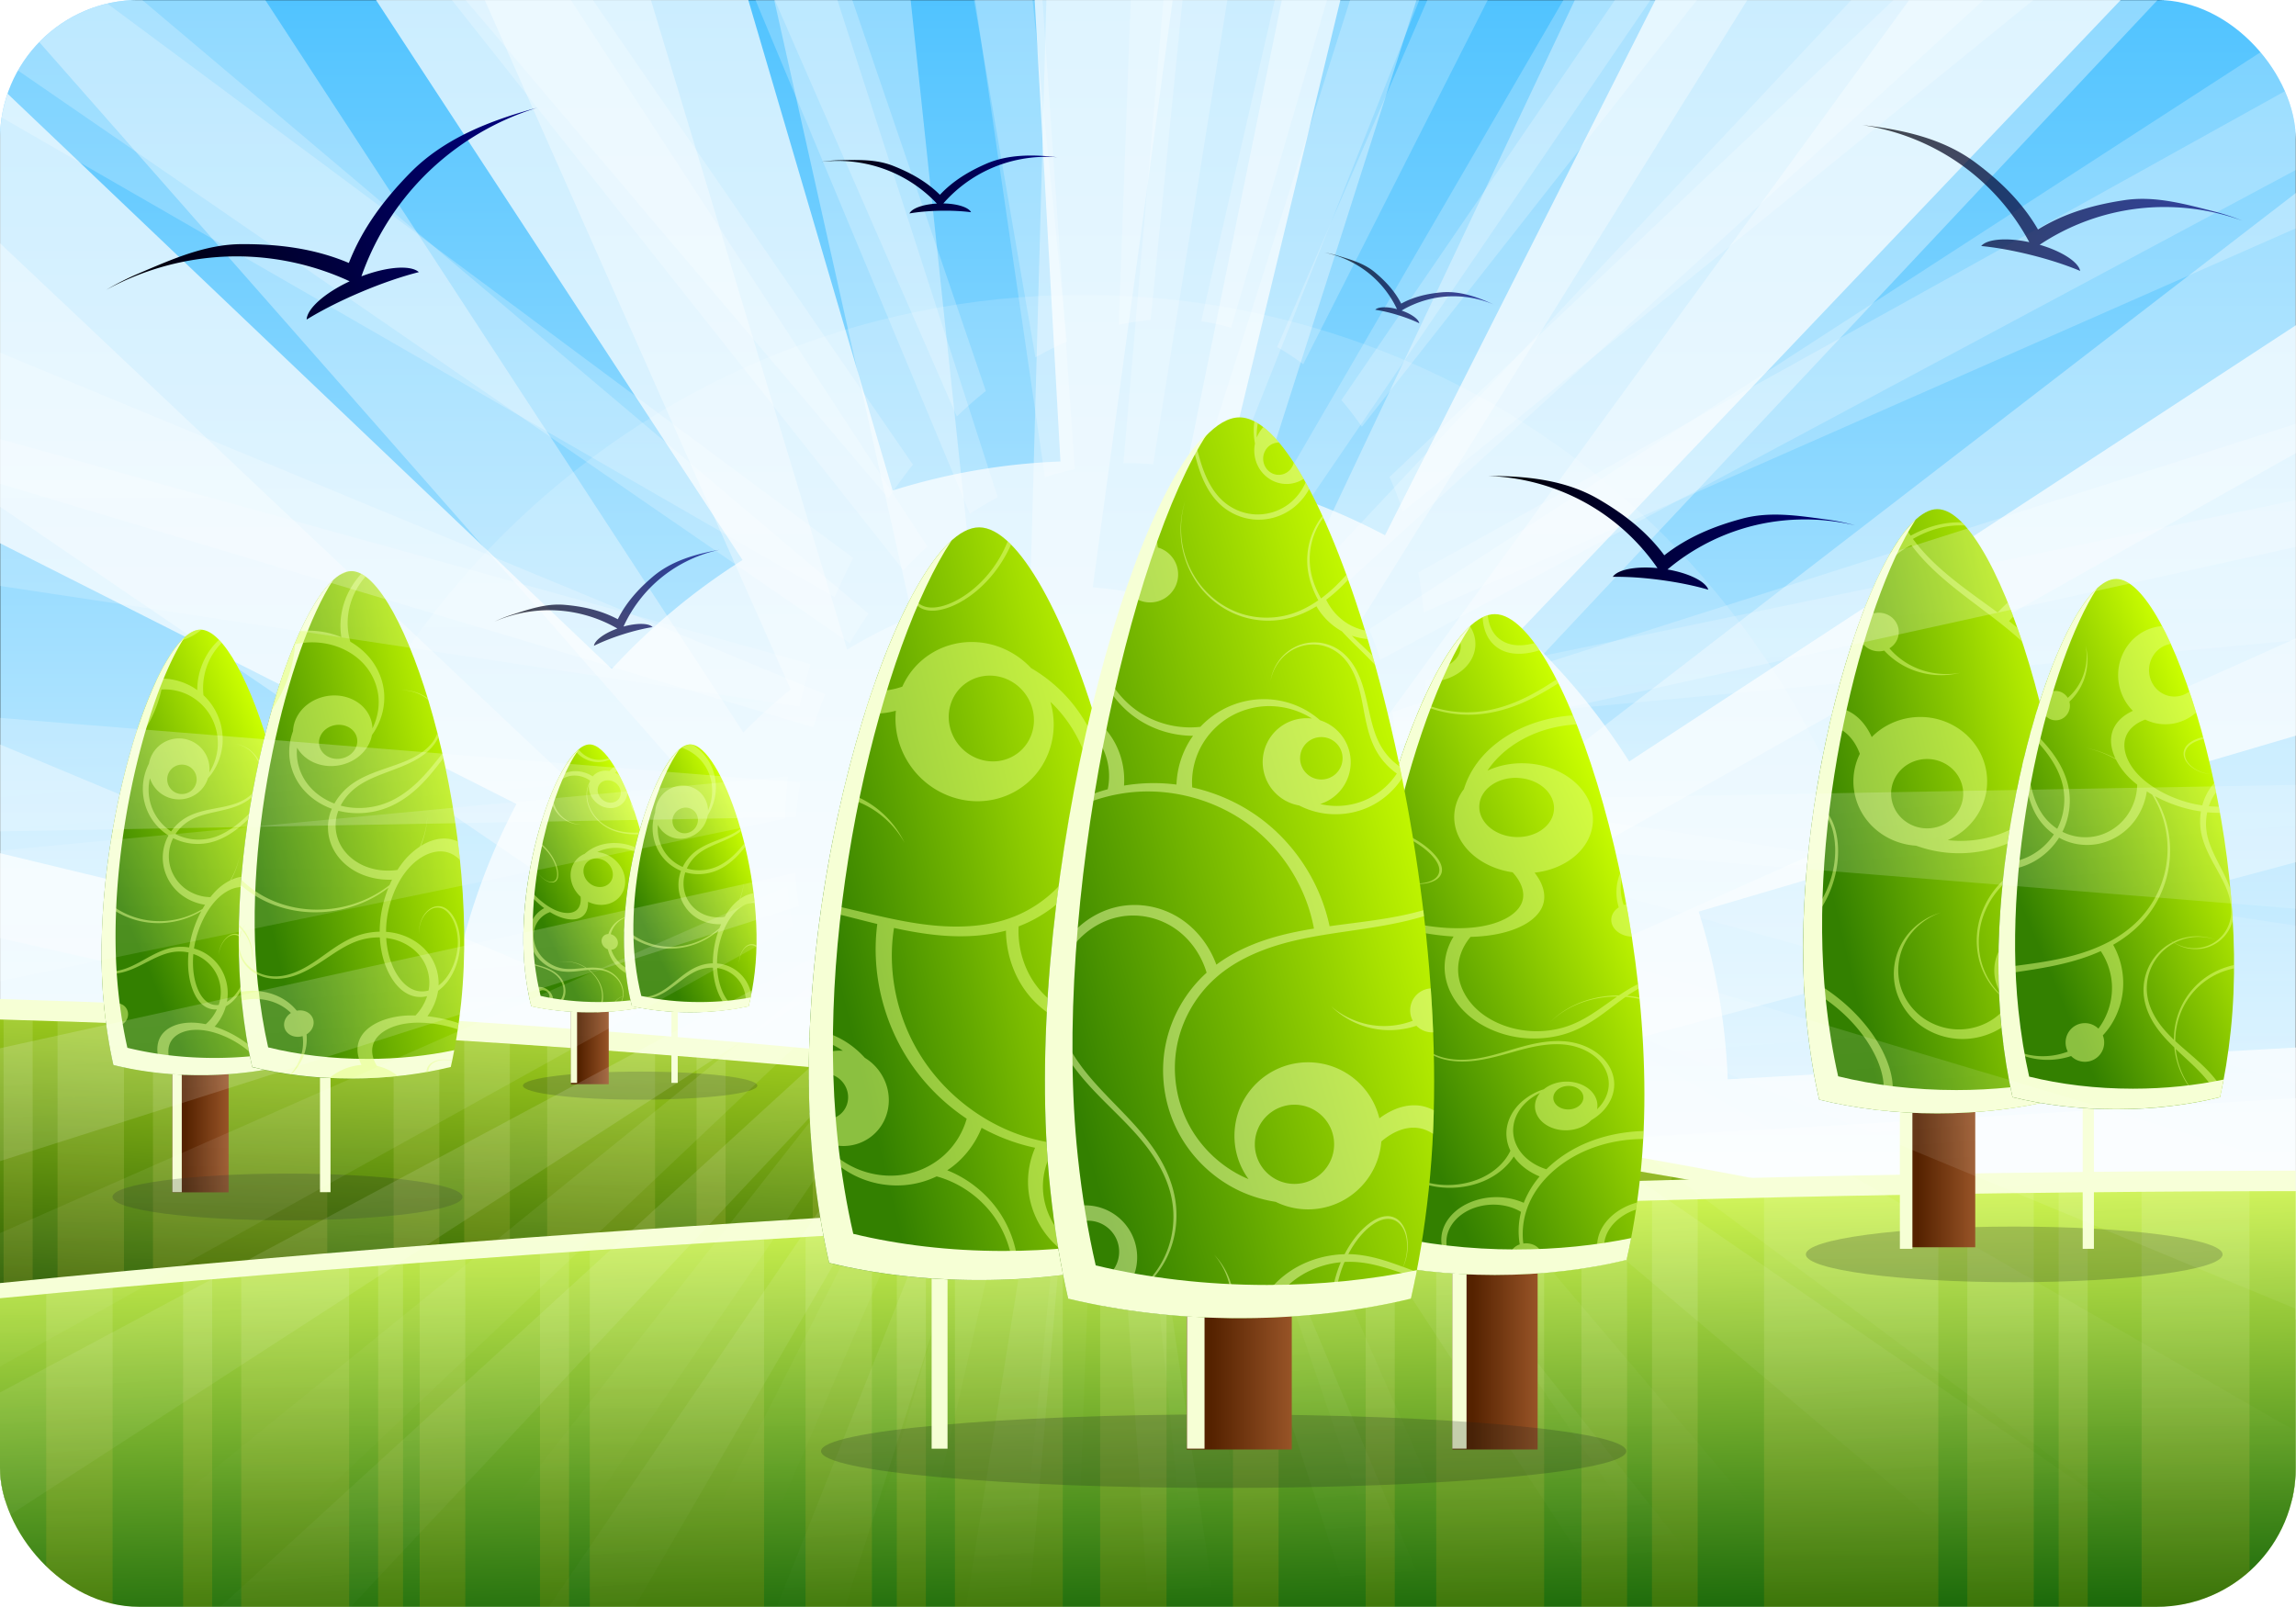
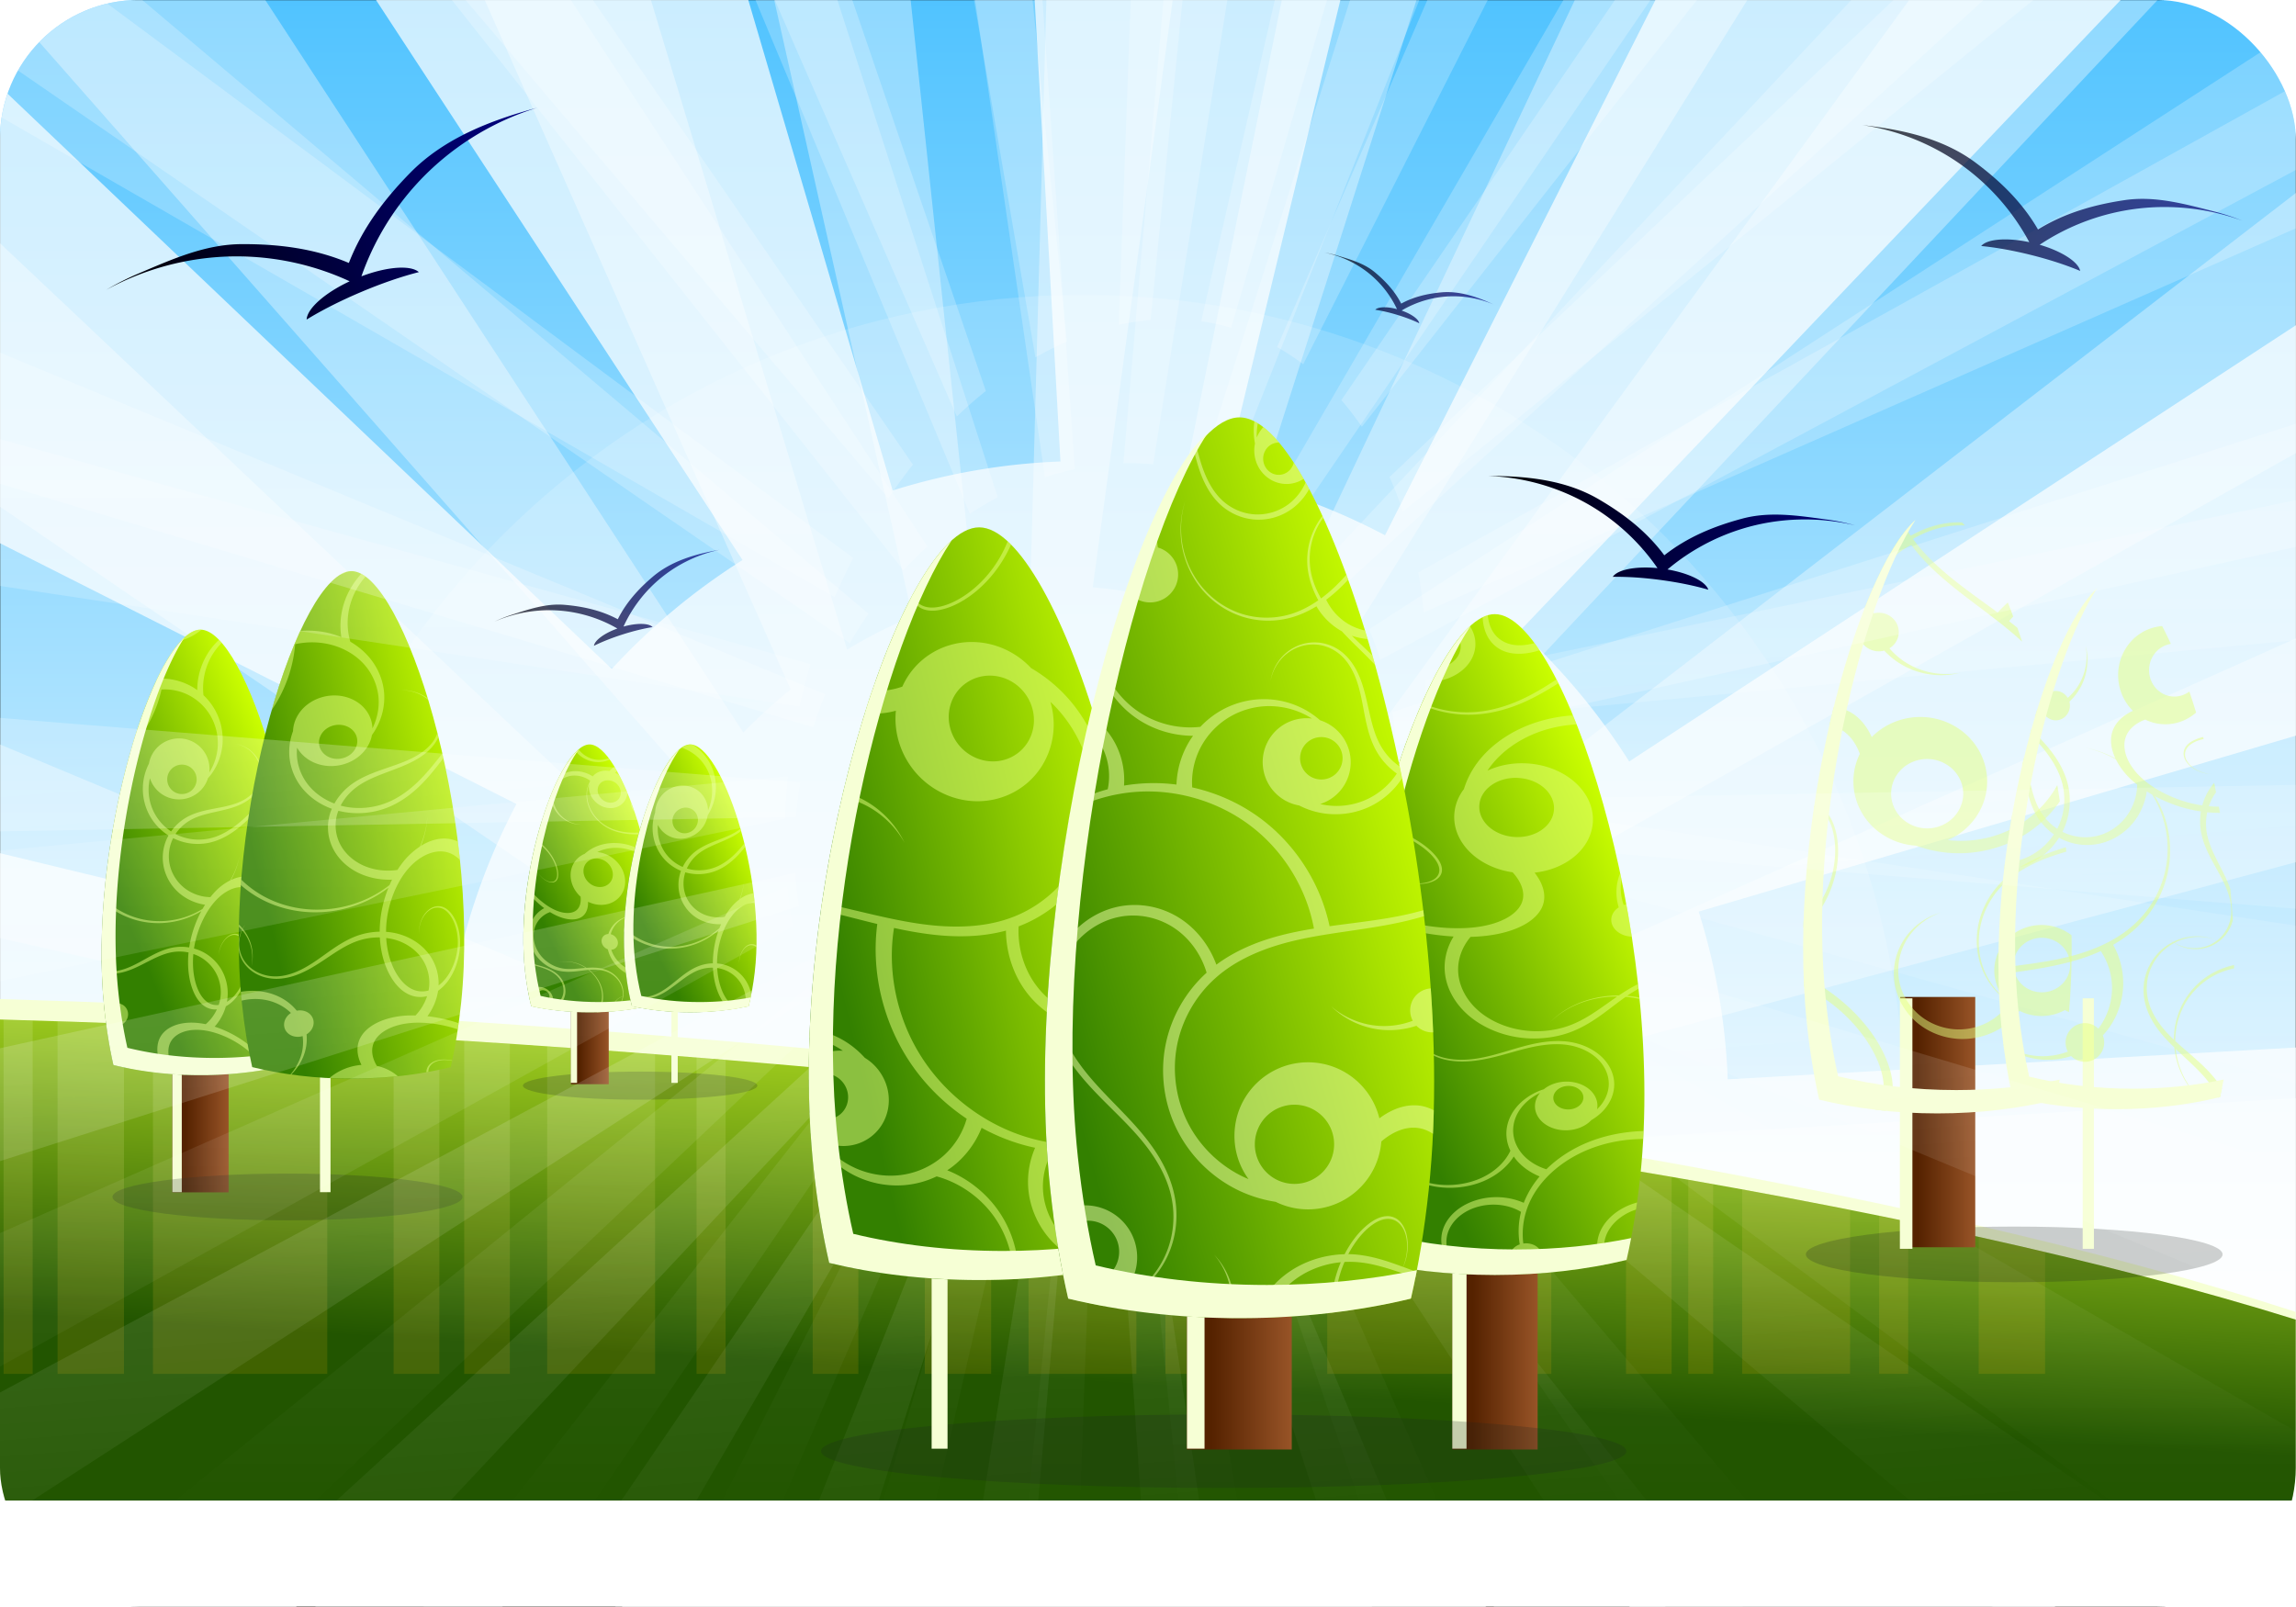
<svg xmlns="http://www.w3.org/2000/svg" xmlns:xlink="http://www.w3.org/1999/xlink" viewBox="0 0 500 350">
  <defs>
    <linearGradient id="p" y2="703.63" xlink:href="#c" gradientUnits="userSpaceOnUse" x2="249.61" gradientTransform="matrix(.417 0 0 .39 226.87 1393.8)" y1="760.29" x1="120.86" />
    <linearGradient id="d">
      <stop offset="0" />
      <stop offset="1" stop-color="navy" />
    </linearGradient>
    <linearGradient id="b">
      <stop offset="0" stop-color="#a05a2c" />
      <stop offset="1" stop-color="#520" />
    </linearGradient>
    <linearGradient id="c">
      <stop offset="0" stop-color="#338000" />
      <stop offset="1" stop-color="#cf0" />
    </linearGradient>
    <linearGradient id="I" y2="448.22" xlink:href="#d" gradientUnits="userSpaceOnUse" x2="394.5" gradientTransform="rotate(-6.093 4383.568 -1305.182) scale(.336)" y1="496.29" x1="101.68" />
    <linearGradient id="H" y2="521.88" xlink:href="#d" gradientUnits="userSpaceOnUse" x2="106.7" gradientTransform="matrix(-.557 -.025 -.025 .557 1045.6 169.95)" y1="448.58" x1="397.93" />
    <linearGradient id="G" y2="448.22" xlink:href="#d" gradientUnits="userSpaceOnUse" x2="394.5" gradientTransform="rotate(10.488 -1183.07 2058.255) scale(.336)" y1="496.29" x1="101.68" />
    <linearGradient id="F" y2="534.59" xlink:href="#d" gradientUnits="userSpaceOnUse" x2="97.19" gradientTransform="matrix(-.525 .036 .036 .525 843.11 312.49)" y1="470.75" x1="403.17" />
    <linearGradient id="E" y2="448.22" xlink:href="#d" gradientUnits="userSpaceOnUse" x2="394.5" gradientTransform="rotate(-11.31 778.258 514.892) scale(.665)" y1="496.29" x1="101.68" />
    <linearGradient id="D" y2="693.9" xlink:href="#c" gradientUnits="userSpaceOnUse" x2="243.22" gradientTransform="matrix(1.225 0 0 1.252 323.25 767.45)" y1="736.46" x1="95.508" />
    <linearGradient id="C" y2="724.95" xlink:href="#c" gradientUnits="userSpaceOnUse" x2="264.08" gradientTransform="matrix(1.072 0 0 1.096 236.81 904.97)" y1="760.29" x1="120.86" />
    <linearGradient id="B" y2="703.63" xlink:href="#c" gradientUnits="userSpaceOnUse" x2="249.61" gradientTransform="matrix(.941 0 0 .962 484.61 1020.1)" y1="760.29" x1="120.86" />
    <linearGradient id="A" y2="1001.9" gradientUnits="userSpaceOnUse" x2="696.04" gradientTransform="matrix(.786 .281 -.337 .941 339.95 -93.021)" y1="614.74" x1="550.89">
      <stop offset="0" stop-color="#fff" />
      <stop offset="1" stop-color="#fff" stop-opacity="0" />
    </linearGradient>
    <linearGradient id="f" y2="952.41" gradientUnits="userSpaceOnUse" x2="629.46" y1="239.52" x1="629.46">
      <stop offset="0" stop-color="#30b8ff" />
      <stop offset="1" stop-color="#fff" />
    </linearGradient>
    <linearGradient id="l" y2="378.4" gradientUnits="userSpaceOnUse" x2="802.77" gradientTransform="matrix(-2.178 -.159 -.35 .715 2289 613.59)" y1="640.87" x1="794.78">
      <stop offset="0" stop-color="#250" />
      <stop offset="1" stop-color="#d4ff2a" />
    </linearGradient>
    <linearGradient id="m" y2="700.32" xlink:href="#a" gradientUnits="userSpaceOnUse" x2="595.25" gradientTransform="matrix(-1 0 0 1 910.98 -101.48)" y1="568.52" x1="595.25" />
    <linearGradient id="n" y2="902.81" xlink:href="#b" gradientUnits="userSpaceOnUse" x2="167.35" y1="902.81" x1="199.41" />
    <linearGradient id="o" y2="703.63" xlink:href="#c" gradientUnits="userSpaceOnUse" x2="249.61" gradientTransform="matrix(.417 0 0 .39 183.03 1393.8)" y1="760.29" x1="120.86" />
    <linearGradient id="a">
      <stop offset="0" stop-color="#f6ffd5" />
      <stop offset="1" stop-color="#ffb100" />
    </linearGradient>
    <linearGradient id="r" y2="427.3" gradientUnits="userSpaceOnUse" x2="831.08" gradientTransform="matrix(2.852 -.136 .459 .612 -2177.2 364.11)" y1="784.19" x1="786.92">
      <stop offset="0" stop-color="#050" />
      <stop offset="1" stop-color="#df5" />
    </linearGradient>
    <linearGradient id="s" y2="700.32" xlink:href="#a" gradientUnits="userSpaceOnUse" x2="595.25" y1="568.52" x1="595.25" />
    <linearGradient id="t" y2="703.63" xlink:href="#c" gradientUnits="userSpaceOnUse" x2="249.61" gradientTransform="matrix(.623 0 0 .649 -22.823 1194.8)" y1="760.29" x1="120.86" />
    <linearGradient id="u" y2="724.95" xlink:href="#c" gradientUnits="userSpaceOnUse" x2="264.08" gradientTransform="matrix(.71 0 0 .739 27.57 1117.2)" y1="760.29" x1="120.86" />
    <linearGradient id="w" y2="657.7" gradientUnits="userSpaceOnUse" x2="496.07" y1="191.34" x1="496.07">
      <stop offset="0" stop-color="#fff" />
      <stop offset="1" stop-color="#fff" stop-opacity="0" />
    </linearGradient>
    <linearGradient id="x" y2="724.95" xlink:href="#c" gradientUnits="userSpaceOnUse" x2="264.08" gradientTransform="matrix(.845 0 0 .88 694.37 1009.1)" y1="760.29" x1="120.86" />
    <linearGradient id="y" y2="703.63" xlink:href="#c" gradientUnits="userSpaceOnUse" x2="249.61" gradientTransform="matrix(.742 0 0 .772 790.56 1101.5)" y1="760.29" x1="120.86" />
    <linearGradient id="J" y2="448.22" xlink:href="#d" gradientUnits="userSpaceOnUse" x2="394.5" gradientTransform="matrix(.22 .12 -.12 .22 615.24 338.86)" y1="496.29" x1="101.68" />
    <clipPath id="e" clipPathUnits="userSpaceOnUse">
      <rect rx="60.526" ry="60.528" height="699.94" width="999.88" y="352.42" x=".059" opacity=".37" fill="#ff0" />
    </clipPath>
    <clipPath id="g" clipPathUnits="userSpaceOnUse">
      <rect rx="60.533" ry="60.533" height="700" width="1000" y="352.36" opacity=".37" fill="#ff0" />
    </clipPath>
    <clipPath id="h" clipPathUnits="userSpaceOnUse">
      <rect rx="40.953" ry="40.954" height="473.59" width="676.54" y="4.207" x="58.252" opacity=".37" fill="#ff0" />
    </clipPath>
    <clipPath id="j" clipPathUnits="userSpaceOnUse">
      <rect rx="60.533" ry="60.533" height="700" width="1000" y="352.36" opacity=".37" fill="#ff0" />
    </clipPath>
    <clipPath id="k" clipPathUnits="userSpaceOnUse">
      <rect rx="60.526" ry="60.528" height="699.94" width="999.88" y="352.42" x=".059" opacity=".37" fill="#ff0" />
    </clipPath>
    <clipPath id="q" clipPathUnits="userSpaceOnUse">
-       <rect rx="60.526" ry="60.528" height="699.94" width="999.88" y="352.42" x=".059" opacity=".37" fill="#ff0" />
-     </clipPath>
+       </clipPath>
    <clipPath id="v" clipPathUnits="userSpaceOnUse">
      <rect rx="60.526" ry="60.528" height="699.94" width="999.88" y=".059" x=".059" opacity=".37" fill="#ff0" />
    </clipPath>
    <clipPath id="z" clipPathUnits="userSpaceOnUse">
      <rect rx="60.526" ry="60.528" height="699.94" width="999.88" y="352.42" x=".059" opacity=".37" fill="#ff0" />
    </clipPath>
    <filter id="i" height="1.351" width="1.351" color-interpolation-filters="sRGB" y="-.175" x="-.175">
      <feGaussianBlur stdDeviation="35.406" />
    </filter>
  </defs>
  <path clip-path="url(#e)" transform="matrix(.5 0 0 .5 -.03 -176.223)" stroke="#090800" stroke-width=".2" fill="url(#f)" d="M.062 352.42h999.88v699.88H.062z" />
  <path d="M.972 352.37l301.88 343.02a287.493 287.493 0 00-20.127 29.784L.005 458.314v114.76l267.31 181.95a320.522 320.522 0 00-11.189 28.471L.006 676.645v84.35l246.78 55.598a341.556 341.556 0 00-3.687 18.595 341.055 341.055 0 00-2.657 18.72L.002 826.258v76.069l238.34-14.095a321.514 321.514 0 001.188 30.659L0 982.959v69.349h20.034l224.18-100.23a288.283 288.283 0 009.157 34.753l-116.26 65.474h81.54l46.538-35.847a245.28 245.28 0 0013.283 24.533l-10.626 11.313h329.79l-7.282-8.282c7.194-9.333 13.91-19.306 20.096-29.815l40.348 38.097h74.759l-99.731-67.88a321.145 321.145 0 0011.22-28.533l231.06 96.414h131.89v-49.848l-353.6-79.663a340.334 340.334 0 003.656-18.533c1.066-6.277 1.985-12.559 2.688-18.783L1000 925.45v-94.726l-345.17 20.44a320.957 320.957 0 00-1.187-30.597l346.35-92.664v-97.476l-351.04 156.92a288.168 288.168 0 00-9.189-34.784l360.23-202.86v-113.32l-372.04 286.71c-4.02-8.532-8.427-16.734-13.252-24.533l324.91-346.09h-108.17l-234.22 321.62c-6.856-8.33-14.25-16.043-22.128-23.002l185.87-298.62h-75.103l-133.27 281.62c-6.99-4.47-14.273-8.443-21.815-11.845l86.135-269.77h-58.663l-53.1 260.71a164.028 164.028 0 00-14.502-3.156 163.995 163.995 0 00-14.72-1.813l34.817-255.74h-55.006l-6.97 255.86a171.045 171.045 0 00-24.534 3.969l-27.597-259.83h-59.413l60.163 268.46c-9.73 3.97-19.22 8.805-28.44 14.407l-85.417-282.87h-72.384l133.23 300.21a245.24 245.24 0 00-20.627 18.751l-208.15-318.96H.958z" clip-path="url(#g)" opacity=".361" fill="#fff" transform="matrix(.5 0 0 .5 0 -176.18)" />
  <path d="M619.57 333.24c0 133.73-108.41 242.13-242.13 242.13-133.73 0-242.13-108.41-242.13-242.13 0-133.73 108.41-242.13 242.13-242.13 133.73 0 242.13 108.41 242.13 242.13z" clip-path="url(#h)" transform="matrix(.739 0 0 .739 -43.052 -3.11)" opacity=".394" filter="url(#i)" fill="#fff" />
  <path d="M163.77 352.37L323.41 596.3a281.696 281.696 0 00-56.944 47.441L-.004 390.031v198.95l224.93 113.6c-11.39 21.6-20.14 44.93-25.62 69.6l-199.31-48.19v130.7l192.77-10.782a278.23 278.23 0 0012.626 73.162l-205.4 60.474v74.756h128.86l106.83-69.912a281.658 281.658 0 0047.474 56.973l-12.314 12.938h376.08c11.354-9.028 22.036-18.903 31.879-29.596l31.097 29.596h185.49l-175.05-88.413c11.4-21.6 20.14-44.94 25.62-69.63l254.03 61.411v-147.01l-247.5 13.845c-.938-25.256-5.34-49.772-12.658-73.068l260.16-76.631v-178.8l-290.41 190.05c-13.236-20.987-29.25-40.169-47.506-56.973l261.56-274.71h-202.65l-117.76 233.14c-21.606-11.405-44.915-20.119-69.602-25.596l50.162-207.55h-133.14l11.22 201.02c-25.269.938-49.764 5.302-73.071 12.626l-62.882-213.64h-162.14z" clip-path="url(#j)" opacity=".702" fill="#fff" transform="matrix(.5 0 0 .5 0 -176.18)" />
  <g transform="matrix(.5 0 0 .5 -.03 -176.223)" clip-path="url(#k)">
    <path d="M0 787.65v218.43h1000v-82.148c-161.7-52.67-428.36-98.83-740.88-122.59-88.71-6.75-175.59-11.27-259.12-13.71z" fill="#f6ffd5" />
    <path d="M0 796.55v209.53h1000v-78.801c-161.7-50.53-428.36-94.8-740.88-117.6-88.71-6.47-175.59-10.81-259.12-13.15z" fill="url(#l)" />
    <path transform="translate(0 352.36)" d="M1.625 444.25v154.28h12.656V444.62c-4.218-.12-8.455-.25-12.656-.37zm23.5.719v153.56h28.938v-152.56c-9.683-.365-19.335-.688-28.938-1zm41.562 1.5v152.06h75.906v-148.53a5785.416 5785.416 0 00-75.906-3.531zm104.81 5.125v146.94h19.906v-145.75a5884.69 5884.69 0 00-19.906-1.188zm30.75 1.875v145.06h19.875v-143.78c-6.644-.443-13.254-.863-19.875-1.281zm36.125 2.406v142.66h47v-139.22a5912.618 5912.618 0 00-26.25-1.969c-6.934-.506-13.839-.989-20.75-1.469zm65.062 4.875v137.78h12.656V461.78c-4.2-.348-8.437-.691-12.656-1.031zm50.594 4.312v133.47h19.875v-131.66c-6.585-.612-13.24-1.219-19.875-1.812zm48.812 4.563v128.91h28.906v-126a5398.627 5398.627 0 00-28.906-2.906zm45.188 4.625v124.28h46.969V479.49a5146.08 5146.08 0 00-46.969-5.25zm59.625 6.75v117.53h12.656v-116c-4.22-.52-8.42-1.04-12.66-1.54zm23.5 2.844v114.69h28.906v-111.03a4743.158 4743.158 0 00-28.906-3.656zm46.969 6.062v108.62h75.906v-97.812c-24.654-3.752-49.972-7.338-75.906-10.812zm84.938 12.188v96.438h12.656v-94.438c-4.212-.665-8.404-1.343-12.656-2zm45.188 7.25v89.188h19.875V512.72a3557.482 3557.482 0 00-19.875-3.375zm27.12 4.65v84.531h10.844V515.9c-3.6-.65-7.21-1.27-10.84-1.91zm23.469 4.188v80.344h47V527.12a3040.098 3040.098 0 00-47-8.938zm59.656 11.469v68.875h12.656v-66.25c-4.205-.876-8.386-1.757-12.656-2.625zm43.375 9.219v59.656h28.906v-53.062a2234.487 2234.487 0 00-28.906-6.594z" opacity=".139" fill="url(#m)" />
  </g>
  <path d="M164.925 236.45c0 1.69-11.43 3.06-25.527 3.06-14.098 0-25.526-1.37-25.526-3.06s11.428-3.06 25.526-3.06c14.098 0 25.527 1.37 25.527 3.06z" opacity=".226" fill="#1c241f" />
  <path fill="url(#n)" d="M158.45 826.25h37.388v108.6H158.45z" transform="matrix(.22 0 0 .254 89.48 -1.315)" />
  <path d="M124.295 208.297v27.55h1.373v-27.55z" fill="#f6ffd5" />
  <path d="M256.8 1618.3c-13.228 0-33.117 56.059-28.055 99.315.629 5.372 1.527 10.266 2.643 14.694 7.694 1.702 16.314 2.656 25.412 2.656 9.103 0 17.728-.952 25.424-2.656 1.116-4.428 2.014-9.323 2.643-14.694 5.062-43.256-14.84-99.315-28.067-99.315z" fill="url(#o)" transform="matrix(.5 0 0 .5 0 -647.015)" />
  <path d="M126.03 163.215c-.188.156-.372.342-.563.531.279.327.585.627.922.89a6.358 6.358 0 003.782 1.345 6.213 6.213 0 002.593-.532c-.073-.1-.145-.2-.218-.297a5.813 5.813 0 01-2.36.329 5.775 5.775 0 01-3.36-1.391c-.3-.262-.559-.556-.796-.875zm7.765 3.766a6.308 6.308 0 00-1.062.937c-1.38-.255-2.774.139-3.656 1.172a7.203 7.203 0 00-1.985-.89c-1.342-.37-2.737-.321-3.922.14a5.333 5.333 0 00-1.359.781c-.656 1.279-1.288 2.706-1.906 4.25.012.335.054.667.125 1 .315 1.47 1.197 2.856 2.422 3.813 1.225.956 2.766 1.473 4.203 1.422-1.448-.026-2.935-.607-4.063-1.579-1.127-.97-1.896-2.335-2.11-3.687-.182-1.153.043-2.31.595-3.234a4.502 4.502 0 012.484-1.954c1.038-.337 2.235-.315 3.328.047.576.19 1.127.47 1.625.829-.05.123-.104.248-.14.375v.015c-.526.983-.738 2.14-.625 3.344.115 1.234.568 2.499 1.328 3.625a9.412 9.412 0 003.015 2.812c1.452.848 3.072 1.272 4.64 1.438.99.105 1.958.116 2.923.094-.037-.136-.072-.272-.11-.407-.943.038-1.889.055-2.843-.03-1.527-.14-3.095-.517-4.5-1.313a9.092 9.092 0 01-2.954-2.672c-.756-1.083-1.223-2.32-1.359-3.531-.12-1.073.02-2.125.422-3.047-.277 1.474.347 3.139 1.734 4.234 1.903 1.503 4.518 1.351 5.844-.328.45-.568.683-1.24.735-1.937a47.845 47.845 0 00-1.781-3.829c-.29-.229-.59-.409-.907-.562.129-.13.265-.258.407-.375-.184-.327-.363-.65-.547-.953zm-1.562 2.968a2.825 2.825 0 012.266.97c.804.91.928 2.214.234 3.093-.794 1.005-2.361 1.086-3.5.187-1.139-.899-1.418-2.448-.625-3.453.397-.502.991-.762 1.625-.797zm5.14 4.657c-.034.678.136 1.295.47 1.796.094.141.194.267.312.391a70.855 70.855 0 00-.782-2.187zm-20.562 8.343c-.03.118-.048.24-.078.36 1.043.648 2.088 1.63 2.875 2.703.947 1.288 1.535 2.701 1.687 3.89.09.72.017 1.383-.328 1.782-.172.199-.402.336-.703.375-.3.039-.675-.024-1.062-.188-.502-.21-1.036-.596-1.485-1.078a4.968 4.968 0 01-.75-1.047c.18.36.435.73.735 1.063.448.502 1.002.919 1.53 1.156.41.183.8.262 1.126.234.326-.028.588-.16.781-.36.385-.399.478-1.07.406-1.812-.114-1.219-.682-2.691-1.672-4.093-.815-1.155-1.914-2.23-3.062-2.985zm17.094.656c-1.477-.013-2.925.257-4.219.829a9.129 9.129 0 00-2.36 1.53 4.97 4.97 0 00-2 1.5c-1.786 2.264-1.271 5.673 1.11 7.829.132 1.23-.147 2.283-.828 2.89-.974.882-2.802.886-4.781-.015-2.073-.933-4.316-2.876-5.953-5.032-.02-.027-.042-.05-.063-.078-.046.331-.081.668-.125 1a21.092 21.092 0 003.828 3.735 6.339 6.339 0 00-2.64 2.687c-.694 1.355-.885 2.958-.547 4.531.34 1.574 1.207 3.09 2.422 4.25 1.216 1.16 2.754 1.958 4.344 2.25 1.916.342 3.733-.017 5.5-.218.182-.02.364-.047.547-.063.088.07.18.145.265.219 1.002.858 1.785 1.948 2.235 3.11.45 1.16.565 2.393.343 3.53a6.66 6.66 0 01-1 2.391c.257-.006.51-.022.766-.031-.089-.057-.174-.12-.266-.172a6.755 6.755 0 00.766-2.11c.207-1.189.063-2.466-.422-3.656s-1.308-2.281-2.344-3.14c-.056-.047-.114-.096-.172-.141a11.22 11.22 0 011.953 0c.892.085 1.788.304 2.594.75a5.551 5.551 0 011.875 1.687c.481.697.79 1.51.875 2.313.038.349.028.691-.015 1.031a3.25 3.25 0 00-1.063.531 2.94 2.94 0 00-1 1.407 3.213 3.213 0 00-.14 1.36c.057-.006.114-.012.171-.016a3.088 3.088 0 01.079-1.297c.16-.548.49-1.037.937-1.407.293-.242.638-.42 1.016-.546a4.024 4.024 0 01-.375 1.234 3.986 3.986 0 01-1.563 1.687 4.026 4.026 0 001.64-1.64c.217-.407.366-.86.438-1.328a3.47 3.47 0 01.469-.11c-.16.018-.315.055-.469.094.048-.324.056-.664.031-1a5.203 5.203 0 00-.828-2.422 5.844 5.844 0 00-1.937-1.844c-.852-.5-1.81-.79-2.75-.906-.861-.106-1.714-.075-2.547-.015a8.632 8.632 0 00-2.797-1.203 7.727 7.727 0 00-3.36-.016 7.799 7.799 0 013.36.078 8.547 8.547 0 012.625 1.156h-.047c-1.81.14-3.595.431-5.328.047-1.432-.308-2.816-1.084-3.86-2.14-1.043-1.056-1.752-2.401-2-3.766-.248-1.364-.035-2.754.595-3.875a5.418 5.418 0 012.89-2.422c.407.25.81.474 1.219.672 2.385 1.146 4.595 1.245 5.875.235.83-.664 1.234-1.778 1.187-3.157 2.493 1.223 5.42.772 7.016-1.25 1.875-2.375 1.207-6.015-1.484-8.14a6.742 6.742 0 00-3.516-1.438c.064-.032.138-.063.203-.093 1.819-.848 4.032-1.06 6.156-.563 1.621.379 3.182 1.182 4.516 2.266-.094-.45-.183-.9-.282-1.344a12.382 12.382 0 00-4.093-1.89 11.428 11.428 0 00-2.672-.344zm-4.203 3.375a3.565 3.565 0 012.39.782c.136.107.259.223.375.343 1.125 1.165 1.338 2.888.422 4.047-1.01 1.28-3.004 1.394-4.453.25-1.449-1.144-1.806-3.111-.797-4.39.505-.64 1.257-.988 2.063-1.032zm8.015 12.469c-1.404.088-2.732.64-3.718 1.562a5.65 5.65 0 00-1.516 2.407c-.452.022-.873.204-1.156.562-.561.71-.368 1.802.437 2.438.188.148.4.27.61.343.08.361.19.71.328 1.063a8.173 8.173 0 002.39 3.281 8.443 8.443 0 003.579 1.735 10.523 10.523 0 00.156 3.156 10.514 10.514 0 001.375 3.375c.1-.02.197-.042.297-.063a10.063 10.063 0 01-1.313-3.328c-.379-1.958-.087-3.934.516-5.734.605-1.801 1.52-3.445 2.468-5.094.218-.378.44-.76.657-1.14-.004-.433-.005-.864-.016-1.298-.372.71-.768 1.419-1.156 2.125-.92 1.671-1.819 3.374-2.406 5.235-.162.51-.304 1.03-.407 1.562a6.97 6.97 0 01-3.156-1.281 7.253 7.253 0 01-2.265-2.75 6.562 6.562 0 01-.297-.75c.439-.03.849-.213 1.125-.562.56-.711.352-1.802-.453-2.438a2 2 0 00-.797-.39 5.364 5.364 0 011.218-2.25c.873-.95 2.116-1.586 3.5-1.766zm-23.578 9.906l.016.235c.685.261 1.396.447 2.094.64.923.257 1.841.514 2.718.875.877.363 1.71.834 2.36 1.485.714.711 1.202 1.63 1.344 2.547.142.916-.049 1.83-.532 2.562a3.76 3.76 0 01-2.156 1.531c-.032.009-.061.008-.094.016a2.12 2.12 0 00.563-1.39c.045-1.382-1.132-2.669-2.625-2.876a2.844 2.844 0 00-.86 0 5.427 5.427 0 00-2.156-.047c.018.104.045.21.063.313a5.017 5.017 0 011.625-.14 2.191 2.191 0 00-1.375 1.5c.144.727.287 1.44.453 2.124.144.196.325.372.515.531 1.067.227 2.167.427 3.297.594.274-.029.539-.082.797-.156 1-.288 1.84-.91 2.36-1.734.519-.825.706-1.838.53-2.844-.174-1.006-.696-1.99-1.483-2.75-.72-.691-1.62-1.19-2.532-1.547-.911-.358-1.84-.588-2.765-.828-.725-.19-1.456-.382-2.157-.64zm4.11 6.313a1.54 1.54 0 011.187.656c.305.448.291.978.016 1.344-.092.122-.211.219-.36.297-.594.31-1.406.082-1.812-.516-.406-.597-.25-1.33.344-1.64.195-.103.406-.149.625-.141z" opacity=".5" fill-rule="evenodd" fill="#e5ff80" />
  <path d="M126.065 163.185c-6.358 5.208-13.94 29.444-11.693 48.64.314 2.686.765 5.133 1.323 7.347 3.847.851 8.154 1.328 12.703 1.328 4.552 0 8.868-.476 12.716-1.328.157-.624.304-1.27.443-1.931-3.43.646-7.18 1.005-11.113 1.005-4.55 0-8.863-.477-12.71-1.328-.557-2.214-1.008-4.661-1.322-7.347-2.01-17.17 3.845-38.375 9.653-46.386z" fill="#f6ffd5" />
  <path fill="url(#n)" d="M158.45 826.25h37.388v108.6H158.45z" transform="matrix(.22 0 0 .254 111.4 -1.315)" />
  <path d="M146.215 208.297v27.55h1.373v-27.55z" fill="#f6ffd5" />
  <path d="M300.64 1618.3c-13.228 0-33.117 56.059-28.055 99.315.629 5.372 1.527 10.266 2.643 14.694 7.694 1.702 16.314 2.656 25.412 2.656 9.103 0 17.728-.952 25.424-2.656 1.116-4.428 2.014-9.323 2.643-14.694 5.062-43.256-14.84-99.315-28.067-99.315z" fill="url(#p)" transform="matrix(.5 0 0 .5 0 -647.015)" />
  <path d="M150.33 162.165c-.605 0-1.242.244-1.89.687a9.598 9.598 0 014.421 3.016 9.917 9.917 0 012.125 4.797c.018.119.018.24.032.36a10.762 10.762 0 01-.829 5.468c-.054-2.02-1.166-3.913-3.078-4.843-2.815-1.371-6.301-.137-7.78 2.75a5.986 5.986 0 00-.657 2.562c-.315.941-.5 1.91-.547 2.89-.11 2.331.574 4.65 1.906 6.485a9.877 9.877 0 004.266 3.328c-.082.22-.155.447-.219.672a8.626 8.626 0 00.313 5.64 8.549 8.549 0 003.797 4.22c1.442.781 3.141 1.16 4.843 1.093-.126.288-.26.578-.375.875a16.346 16.346 0 01-3.328 2.281c-2.473 1.274-5.243 1.88-7.953 1.735-2.71-.146-5.341-1.037-7.53-2.547a15.208 15.208 0 01-1.891-1.547c-.01.277-.025.551-.032.828.498.431 1.01.836 1.563 1.203a15.26 15.26 0 007.844 2.5c2.794.1 5.64-.564 8.14-1.906a16.516 16.516 0 003.032-2.11 21.83 21.83 0 00-1.203 5.641c-.04.527-.063 1.05-.063 1.563a9.3 9.3 0 00-3.219.656c-2.207.893-3.968 2.51-5.765 3.922-.9.702-1.835 1.373-2.828 1.875-.993.5-2.058.843-3.125.875a5.326 5.326 0 01-2.781-.688 5.176 5.176 0 01-.579-.375c.03.153.064.302.094.453.103.074.205.138.313.204.86.526 1.872.795 2.922.796 1.14 0 2.3-.315 3.359-.812 1.058-.496 2.034-1.156 2.969-1.844 1.872-1.368 3.64-2.902 5.672-3.625a8.246 8.246 0 012.984-.484c.12 2.535.724 4.823 1.672 6.578.584 1.094 1.32 1.984 2.188 2.547a55.104 55.104 0 001.968-.313 3.068 3.068 0 01-.343-.062c-1.322-.29-2.407-1.504-3.188-3.063-.77-1.558-1.245-3.5-1.36-5.61.405.058.805.146 1.188.266a7.16 7.16 0 013.875 2.938c.558.866.936 1.88 1.094 2.922a7.767 7.767 0 01-.016 2.359c.234-.048.473-.09.703-.14.209-.829.402-1.7.578-2.594a8.564 8.564 0 00-1.359-3.266 8.206 8.206 0 00-4.531-3.219 8.398 8.398 0 00-1.563-.265c0-.577.021-1.162.078-1.75.301-3.118 1.448-6.372 3.094-8.531 1.48-1.96 3.372-3.036 5.016-2.89-.07-.702-.148-1.397-.235-2.095-.968.105-1.969.512-2.922 1.188.48-1.337.775-2.727.891-4.125a16.14 16.14 0 01-1.016 4.219c-.84.618-1.654 1.437-2.375 2.437-.314.44-.599.9-.875 1.39-1.669.29-3.427.038-4.906-.702-1.49-.744-2.72-1.994-3.406-3.5-.687-1.506-.838-3.267-.422-4.938.046-.183.097-.366.156-.547.093.027.203.054.297.078 2.198.57 4.596.374 6.72-.547 1.93-.843 3.573-2.228 4.952-3.78.375-.422.733-.856 1.078-1.298-.062-.263-.123-.52-.187-.78a25.629 25.629 0 01-1.375 1.64c-1.364 1.473-2.95 2.76-4.75 3.5-1.97.815-4.198.962-6.188.406-.071-.02-.132-.04-.203-.063a8.66 8.66 0 012.281-3.015c1.655-1.411 3.845-2.174 5.953-3.11 1.056-.464 2.117-.983 3.079-1.656.17-.118.321-.246.484-.375l-.14-.5c-.206.16-.409.326-.626.469-.932.613-1.964 1.073-3.015 1.5-2.105.847-4.362 1.57-6.25 3.047a9.74 9.74 0 00-2.672 3.312 9.007 9.007 0 01-3.813-3.093c-1.17-1.673-1.745-3.79-1.61-5.86.005-.074.01-.144.017-.219a5.43 5.43 0 002.484 2.47c2.816 1.37 6.301.136 7.78-2.75.297-.578.481-1.18.579-1.782.127-.2.245-.401.36-.61 1.008-1.839 1.519-3.95 1.421-6.047-.098-2.095-.8-4.149-2.015-5.859a10.868 10.868 0 00-2.89-2.781c-.004-.011-.014-.02-.017-.032a2.533 2.533 0 00-.64-.093zm-1.234 13.734c.093-.009.189 0 .28 0 1.29.02 2.384.941 2.579 2.266.223 1.514-.826 2.98-2.344 3.266a2.65 2.65 0 01-3.14-2.235c-.223-1.514.826-2.964 2.343-3.25.095-.017.188-.038.282-.047zm14.484 29.735a1.834 1.834 0 00-.578.14c-.382.166-.753.467-1.078.891-.42.55-.743 1.312-.89 2.078-.074.383-.093.76-.079 1.125-.003-.365.045-.75.125-1.125.16-.746.466-1.445.875-1.953.316-.392.685-.672 1.047-.812.362-.14.731-.144 1.063-.047.242.07.463.19.671.36.003-.115-.002-.23 0-.345a1.91 1.91 0 00-.609-.28 1.735 1.735 0 00-.547-.032zm-27.39 5.094c.017.182.027.366.046.547.032.08.081.153.11.234a7.81 7.81 0 01.39 3.39c.004.02-.003.043 0 .063a7.913 7.913 0 00-.265-3.5 7.482 7.482 0 00-.281-.734z" opacity=".5" fill-rule="evenodd" fill="#e5ff80" />
  <path d="M147.985 163.185c-6.358 5.208-13.94 29.444-11.693 48.64.314 2.686.765 5.133 1.323 7.347 3.847.851 8.154 1.328 12.703 1.328 4.552 0 8.868-.476 12.716-1.328.157-.624.304-1.27.443-1.931-3.43.646-7.18 1.005-11.113 1.005-4.55 0-8.863-.477-12.71-1.328-.557-2.214-1.008-4.661-1.322-7.347-2.01-17.17 3.845-38.375 9.653-46.386z" fill="#f6ffd5" />
  <g transform="matrix(.5 0 0 .5 -.03 -176.223)" clip-path="url(#q)">
    <path d="M990.5 862.4c-159.26.36-331.48 4.75-509.22 13.64-173.12 8.65-335.5 20.78-481.28 35.31v141.01h1000V862.4c-3.17.004-6.32-.006-9.5 0z" fill="#f6ffd5" />
    <path d="M990.5 518.94c-159.26.343-331.48 4.528-509.22 13-173.12 8.25-335.5 19.81-481.28 33.65V700h1000V518.94c-3.17.004-6.32-.006-9.5 0z" transform="translate(0 352.36)" fill="url(#r)" />
    <path transform="translate(0 352.36)" d="M979.81 518.97c-15.555.05-31.209.127-47 .25V700h47V518.97zm-70.469.469c-4.217.042-8.424.077-12.656.125v180.44h12.656v-180.56zm-23.5.281c-9.61.118-19.251.261-28.938.406v179.88h28.938v-180.28zm-41.562.594a11096.1 11096.1 0 00-75.906 1.469v178.22h75.906v-179.69zm-104.81 2.156c-6.622.169-13.257.35-19.906.531v177h19.906v-177.53zm-30.75.844c-6.608.186-13.242.364-19.875.562v176.12h19.875v-176.69zm-36.125 1.062c-15.596.489-31.276 1.038-47 1.594V700h47V524.38zm-65.062 2.219c-4.211.155-8.437.34-12.656.5v172.91h12.656v-173.41zm-50.594 2c-6.615.273-13.242.559-19.875.844v170.56h19.875v-171.41zm-48.812 2.094c-8.94.406-17.875.822-26.844 1.25-.69.033-1.373.06-2.063.094v167.97h28.906v-169.31zm-45.188 2.156c-15.742.775-31.414 1.577-46.969 2.406v164.75h46.969v-167.16zm-59.625 3.063c-4.22.229-8.45.454-12.656.687v163.41h12.656v-164.09zm-23.5 1.312c-9.671.546-19.315 1.09-28.906 1.656v161.12h28.906v-162.78zm-46.969 2.75a10853.72 10853.72 0 00-75.906 4.875v155.16h75.906v-160.03zm-84.938 5.5c-4.22.29-8.455.55-12.656.844v153.69h12.656v-154.53zm-45.188 3.188c-6.658.485-13.266.973-19.875 1.468v149.88h19.875v-151.34zm-27.125 2c-3.624.274-7.235.566-10.844.843v148.5h10.844v-149.34zm-23.469 1.812a9615.84 9615.84 0 00-47 3.781v143.75h47v-147.53zm-59.656 4.844c-4.228.356-8.453.733-12.656 1.094v141.59h12.656v-142.69zm-43.375 3.75c-9.705.866-19.337 1.77-28.906 2.656V700h28.906V561.06z" opacity=".139" fill="url(#s)" />
  </g>
  <path fill="url(#n)" d="M158.45 826.25h37.388v108.6H158.45z" transform="matrix(.328 0 0 .422 -14.45 -134.815)" />
  <path d="M37.534 213.83v45.823h2.051V213.83z" fill="#f6ffd5" />
  <path d="M87.332 1568.3c-19.751 0-49.45 93.242-41.891 165.19.939 8.935 2.28 17.075 3.946 24.441 11.488 2.831 24.36 4.418 37.945 4.418 13.593 0 26.471-1.584 37.963-4.418 1.667-7.366 3.008-15.506 3.947-24.441 7.558-71.946-22.158-165.19-41.91-165.19z" fill="url(#t)" transform="matrix(.5 0 0 .5 0 -647.015)" />
  <path d="M43.672 137.115c-1.314 0-2.722.828-4.156 2.344a11.61 11.61 0 002.25-.89c.76-.4 1.476-.89 2.125-1.438-.075-.006-.144-.016-.219-.016zm4.031 2.219c-.72.67-1.378 1.415-1.953 2.218-1.802 2.524-2.79 5.625-2.797 8.75a13.056 13.056 0 00-.781-.53 13.626 13.626 0 00-6.594-1.985c.132-1.005.217-2.004.234-3.016a55.134 55.134 0 00-1.687 3.281c-.62 3.409-1.912 6.69-3.797 9.563-.54 1.589-1.056 3.24-1.563 4.953a26.603 26.603 0 001.797-2.187 27.277 27.277 0 004.61-10.203c2.055-.14 4.17.304 6.03 1.28a11.657 11.657 0 014.626 4.423 11.877 11.877 0 011.61 5.906c0 .139.002.283 0 .422a12.138 12.138 0 01-1.86 6.047 6.635 6.635 0 00-2.688-6.157 6.641 6.641 0 00-9.28 1.453 6.632 6.632 0 00-1.173 2.766 12.118 12.118 0 00-1.109 3.187 12.114 12.114 0 001.078 7.766 12.116 12.116 0 004.297 4.703c-.13.233-.265.46-.375.703a10.002 10.002 0 00-.594 6.5 10.4 10.4 0 003.61 5.594c1.506 1.198 3.37 1.994 5.312 2.281-.191.301-.384.609-.562.922-1.3.802-2.7 1.432-4.157 1.875-3.018.92-6.278 1.027-9.328.282a17.66 17.66 0 01-7.984-4.391c-.023.275-.042.553-.063.828a18.282 18.282 0 007.938 4.047c3.153.71 6.486.554 9.547-.438a18.003 18.003 0 003.797-1.734 24.41 24.41 0 00-2.313 6.156c-.132.59-.243 1.168-.328 1.75a10.48 10.48 0 00-3.75.063c-2.654.544-4.944 2.013-7.219 3.234-1.139.606-2.29 1.158-3.5 1.516-1.21.356-2.487.52-3.703.328a6.362 6.362 0 01-.86-.203l.016.468c.246.076.496.14.75.188 1.295.243 2.654.12 3.938-.219 1.282-.338 2.497-.871 3.672-1.453 2.352-1.156 4.622-2.519 7.047-2.906a9.398 9.398 0 013.468.078c-.286 2.908.015 5.63.797 7.828.723 2.062 1.919 3.71 3.563 4.328a3.95 3.95 0 001.812.234 9.458 9.458 0 01-2.437 3.235 16.476 16.476 0 00-1.844-.281c-3.542-.327-6.513.71-7.875 2.796-.881 1.366-1.036 3.138-.516 5.031-2.337-.236-4.68.526-6.453 2.047a80.358 80.358 0 0012.281 1.407 7.828 7.828 0 00-3.312-2.782c-.584-1.643-.56-3.246.14-4.453.998-1.746 3.422-2.717 6.345-2.515 3.057.195 6.676 1.684 9.562 3.812 1.89 1.391 3.475 3.062 4.656 4.797.395-.069.783-.129 1.172-.203-1.223-1.88-2.917-3.716-4.984-5.313-2.14-1.65-4.672-2.992-7.22-3.812a11.272 11.272 0 002.438-4.422A7.59 7.59 0 0051 217.755c1.454-1.552 2.54-3.843 3-6.078.457-2.232.304-4.37-.313-5.984-.372-.983-.926-1.797-1.703-2.141a2.048 2.048 0 00-1.297-.125c-.46.107-.935.384-1.375.797-.569.536-1.063 1.316-1.36 2.156a5.57 5.57 0 00-.312 1.672c.031-.545.156-1.11.36-1.656.305-.815.795-1.558 1.344-2.047.423-.38.878-.606 1.312-.688a1.87 1.87 0 011.203.172c.721.36 1.229 1.161 1.563 2.125.546 1.592.643 3.668.172 5.735-.47 2.062-1.523 4.122-2.829 5.437-.43.436-.879.79-1.343 1.063a10.386 10.386 0 00-.844-6.344 10.01 10.01 0 00-4.61-4.625 9.867 9.867 0 00-1.718-.64c.097-.656.227-1.312.39-1.97.862-3.48 2.679-6.943 4.907-9.047 2.12-2.021 4.617-2.815 6.5-2.11 1.31.482 2.352 1.692 2.953 3.329-1.872 3.807-.41 8.425 3.453 10.547a8.652 8.652 0 003.656 1.047c.366.134.734.268 1.11.375.007-.855-.007-1.703-.016-2.563a4.662 4.662 0 01-1.953-.562c-2.183-1.2-2.949-3.883-1.703-5.985.72-1.215 1.963-1.967 3.297-2.156a159.849 159.849 0 00-.47-5.344c-2.19.07-4.31.941-5.859 2.516-.809-1.79-2.074-3.043-3.625-3.531-1.402-.434-2.986-.222-4.578.53a17.981 17.981 0 001.86-5.202 17.983 17.983 0 01-2.032 5.28 11.845 11.845 0 00-3.093 2.25c-.43.434-.84.908-1.235 1.407a9.475 9.475 0 01-5.453-1.844c-1.566-1.163-2.739-2.844-3.265-4.703a8.785 8.785 0 01.609-6.297c.101.051.21.093.313.141a12.01 12.01 0 007.719.813c2.331-.547 4.425-1.764 6.25-3.235 1.824-1.467 3.417-3.172 5-4.844.363-.382.726-.763 1.093-1.14a9.39 9.39 0 00-.5 3.687c.035.513.115 1.018.235 1.516a2.52 2.52 0 00-.61.703c-.692 1.168-.275 2.646.938 3.313.611.336 1.309.404 1.937.234a9.77 9.77 0 003.563 2.406c-.022-.157-.056-.312-.078-.469a9.174 9.174 0 01-2.813-2.218c.342-.207.63-.498.844-.86.692-1.167.26-2.662-.953-3.328a2.568 2.568 0 00-1.875-.234 8.201 8.201 0 01-.078-1.094c0-1.597.478-3.175 1.343-4.5.3-.46.661-.887 1.047-1.281-.14-.615-.277-1.223-.422-1.828a10.034 10.034 0 00-1.89 2.406c-.005.007-.013.008-.016.015-.77.72-1.515 1.47-2.25 2.22-1.616 1.644-3.207 3.3-5 4.687-1.793 1.383-3.787 2.513-5.953 2.968a11.09 11.09 0 01-7.094-.859c-.077-.038-.157-.085-.234-.125a9.444 9.444 0 013.11-2.937c2.112-1.25 4.732-1.653 7.28-2.266 1.276-.303 2.548-.66 3.75-1.219 1.204-.559 2.331-1.33 3.172-2.344a6.74 6.74 0 001.453-3.234 6.552 6.552 0 00-.39-3.469 6.772 6.772 0 00-2.125-2.797 7.096 7.096 0 00-3.266-1.39 6.993 6.993 0 013.188 1.469 6.582 6.582 0 011.968 2.796 6.262 6.262 0 01.282 3.329 6.384 6.384 0 01-1.485 3c-.813.924-1.888 1.61-3.047 2.109-1.16.498-2.408.817-3.672 1.078-2.53.513-5.22.849-7.61 2.125a10.47 10.47 0 00-3.562 3.188 11.001 11.001 0 01-3.812-4.329 10.938 10.938 0 01-.86-7c.018-.083.043-.166.063-.25a6.641 6.641 0 0011.687 1.875 6.655 6.655 0 00.953-1.906c.177-.2.367-.397.532-.61a12.88 12.88 0 002.609-6.577 13.141 13.141 0 00-1.313-7.094 13.284 13.284 0 00-2.812-3.781c-.363-3.21.432-6.58 2.25-9.297a13.757 13.757 0 011.734-2.11c-.202-.234-.392-.464-.593-.671zm-8.14 27.2a3.203 3.203 0 110 6.405 3.203 3.203 0 010-6.405zm2.547 41.25a8.73 8.73 0 011.297.547 8.81 8.81 0 013.921 4.187 8.83 8.83 0 01.485 5.719c-.053.22-.118.425-.188.64a3.484 3.484 0 01-1.797-.25c-1.45-.612-2.483-2.216-3.109-4.156-.614-1.936-.831-4.265-.61-6.687zm-19.766 7.2c.033.555.068 1.105.11 1.656.472.365.913.79 1.296 1.25.234.281.446.579.641.89a2.6 2.6 0 00-1.297 1.391c-.508 1.288.113 2.7 1.39 3.156.396.142.809.17 1.204.11a9.242 9.242 0 01-.89 3.781 9.489 9.489 0 01-.798 1.375c.023.123.04.253.063.375a9.858 9.858 0 001.11-1.578 9.805 9.805 0 001.202-4.156 2.626 2.626 0 001.344-1.422c.508-1.287-.128-2.7-1.406-3.156a2.428 2.428 0 00-.906-.125 9.29 9.29 0 00-.782-1.329 9.387 9.387 0 00-2.28-2.218zm42.438 3.047a8.172 8.172 0 00-2.36 2.484 7.926 7.926 0 00-.89 5.953 8.173 8.173 0 001.593 3.172c.072-.361.135-.726.204-1.094a7.47 7.47 0 01-1.141-2.25 7.434 7.434 0 01.531-5.625c.491-.93 1.202-1.76 2.047-2.437l.016-.204zm-17.485 14.078a2.783 2.783 0 00-1.11.28 2.02 2.02 0 00-.921.907 2.406 2.406 0 00-.235.844h.329c.023-.248.076-.487.171-.703.162-.37.427-.677.813-.89.386-.215.885-.334 1.453-.313.735.026 1.573.286 2.328.718.424.243.82.536 1.156.86a5.584 5.584 0 00-1.125-.906c-.764-.458-1.641-.749-2.421-.797a3.755 3.755 0 00-.438 0z" opacity=".5" fill-rule="evenodd" fill="#e5ff80" />
  <path d="M40.179 138.835c-9.493 8.662-20.814 48.973-17.46 80.9.47 4.468 1.143 8.537 1.976 12.22 5.744 1.416 12.175 2.21 18.968 2.21 6.797 0 13.242-.793 18.988-2.21a92.86 92.86 0 00.661-3.212c-5.122 1.075-10.72 1.672-16.593 1.672-6.793 0-13.234-.793-18.978-2.209-.833-3.683-1.506-7.752-1.975-12.22-3-28.56 5.741-63.825 14.413-77.155z" fill="#f6ffd5" />
  <path d="M100.719 260.696c0 2.812-17.065 5.09-38.115 5.09-21.051 0-38.116-2.278-38.116-5.09 0-2.811 17.065-5.09 38.116-5.09 21.05 0 38.115 2.279 38.115 5.09z" opacity=".226" fill="#1c241f" />
  <g>
    <path fill="url(#n)" d="M158.45 826.25h37.388v108.6H158.45z" transform="matrix(.367 0 0 .422 11.588 -134.815)" />
    <path d="M69.685 213.83v45.823h2.292V213.83z" fill="#f6ffd5" />
    <g>
      <path d="M153.08 1542.8c-22.504 0-56.342 106.24-47.73 188.21 1.07 10.181 2.597 19.454 4.496 27.847 13.09 3.226 27.754 5.034 43.233 5.034 15.487 0 30.16-1.805 43.254-5.034 1.899-8.392 3.427-17.667 4.497-27.847 8.611-81.973-25.247-188.21-47.75-188.21z" fill="url(#u)" transform="matrix(.5 0 0 .5 0 -647.015)" />
-       <path d="M72.565 126.285c-10.816 9.87-23.715 55.8-19.893 92.175.535 5.09 1.302 9.727 2.25 13.923 6.545 1.613 13.872 2.517 21.612 2.517 7.744 0 15.087-.902 21.634-2.517.268-1.182.517-2.406.754-3.66-5.836 1.225-12.215 1.906-18.906 1.906-7.74 0-15.078-.904-21.623-2.517-.949-4.197-1.716-8.833-2.25-13.924-3.419-32.539 6.541-72.725 16.421-87.905z" fill="#f6ffd5" />
      <path d="M75.625 124.465c-.553.134-1.114.387-1.688.75.397-.134.781-.288 1.157-.469.18-.087.357-.184.531-.281zm3.078.484a18.035 18.035 0 00-2.406 3.282c-1.846 3.256-2.535 6.99-1.953 10.547-.365-.155-.73-.292-1.11-.422-2.452-.844-5.146-1.158-7.844-.938-2.213 4.79-4.35 10.668-6.234 17.25.392-.578.775-1.167 1.125-1.765 2.302-3.94 3.647-8.263 4-12.594a16.666 16.666 0 018.031.171c2.625.723 5.042 2.125 6.813 4.032a12.517 12.517 0 013.171 6.39c.027.158.058.31.079.469.313 2.415-.131 4.95-1.266 7.265-.083-2.684-1.737-5.185-4.61-6.422-4.23-1.821-9.463-.195-11.687 3.641-.635 1.096-.964 2.254-1 3.39a12.869 12.869 0 00-.812 3.86c-.166 3.098.856 6.17 2.859 8.61 1.623 1.974 3.859 3.522 6.406 4.437-.123.292-.248.576-.344.875a10.28 10.28 0 00.469 7.516c1.102 2.35 3.126 4.348 5.719 5.594 2.168 1.039 4.708 1.542 7.265 1.453-.19.383-.375.776-.546 1.172a24.9 24.9 0 01-5 3.03 26.157 26.157 0 01-11.97 2.298c-4.071-.194-8.021-1.384-11.312-3.39a22.76 22.76 0 01-4.016-3.126c-.031.396-.064.791-.093 1.188a23.77 23.77 0 003.593 2.593c3.465 2.03 7.583 3.195 11.781 3.328a26.784 26.784 0 0012.22-2.546 25.15 25.15 0 004.562-2.797c-.973 2.409-1.6 4.992-1.813 7.5-.058.7-.094 1.398-.093 2.078a15.515 15.515 0 00-4.828.86c-3.317 1.186-5.972 3.342-8.672 5.218-1.353.934-2.758 1.818-4.25 2.485-1.492.664-3.1 1.129-4.703 1.171a8.817 8.817 0 01-4.172-.906c-1.255-.626-2.306-1.565-3-2.703a6.754 6.754 0 01-.97-3.828 7.366 7.366 0 01.641-2.625 9.488 9.488 0 011.563 2.594c.671 1.679.83 3.54.453 5.344a9.375 9.375 0 00-.266-5.406 9.782 9.782 0 00-1.609-2.844c.166-.338.347-.666.563-.984a8.572 8.572 0 00-.61.953c-.251-.308-.51-.61-.797-.891-.003.162-.012.323-.015.484.233.23.461.457.672.704a7.721 7.721 0 00-.704 2.328c.001.68.006 1.354.016 2.03.124.797.384 1.573.781 2.282.674 1.202 1.723 2.222 3.016 2.922 1.294.7 2.83 1.076 4.406 1.078 1.715 0 3.442-.433 5.031-1.094 1.59-.659 3.05-1.524 4.453-2.437 2.814-1.819 5.48-3.868 8.531-4.828a13.977 13.977 0 014.5-.656c.182 3.369 1.076 6.417 2.5 8.75 1.321 2.19 3.17 3.805 5.406 4.156.768.117 1.576.09 2.39-.125a11.222 11.222 0 01-2.53 4.219c-.828-.017-1.644-.018-2.438.047-4.626.387-8.25 2.225-9.61 4.89-.877 1.742-.747 3.786.282 5.828a12.34 12.34 0 00-6.97 2.844c1.578.077 3.166.11 4.782.11 3.451 0 6.823-.175 10.078-.516-1.215-1.055-2.754-1.838-4.531-2.22-1.063-1.743-1.33-3.57-.656-5.093.955-2.2 3.899-3.822 7.703-4.219 3.203-.348 7.038.183 10.562 1.344.066-.444.125-.892.188-1.344a33.267 33.267 0 00-6.781-1.515c1.23-1.693 2.026-3.595 2.312-5.532a9.884 9.884 0 002.063-2.016c1.58-2.076 2.534-4.906 2.703-7.547.167-2.636-.416-5.046-1.516-6.75-.665-1.037-1.543-1.837-2.61-2.062a2.982 2.982 0 00-1.687.14c-.573.22-1.137.624-1.625 1.188-.632.731-1.105 1.732-1.328 2.75a5.768 5.768 0 00-.094 1.969 5.95 5.95 0 01.141-1.969c.239-.992.73-1.92 1.344-2.594.474-.521 1.019-.892 1.562-1.078a2.77 2.77 0 011.594-.062c.997.255 1.794 1.069 2.406 2.093 1.005 1.694 1.514 4.017 1.297 6.47-.214 2.446-1.175 5.021-2.61 6.796a8.518 8.518 0 01-1.53 1.5 10.746 10.746 0 00-2.282-7.047c-1.633-2.077-4.056-3.59-6.812-4.265a14.084 14.084 0 00-2.344-.36c.001-.765.039-1.53.125-2.312.452-4.144 2.152-8.474 4.625-11.344 2.35-2.754 5.409-4.197 7.969-3.797 1.256.188 2.408.833 3.36 1.797a188.944 188.944 0 00-.454-4 6.976 6.976 0 00-2.25-.625c-1.89-.193-3.903.38-5.812 1.578.829-2.042 1.322-4.176 1.422-6.312-.146 2.19-.705 4.372-1.61 6.437a15.63 15.63 0 00-3.562 3.234 20.092 20.092 0 00-1.328 1.86c-2.508.383-5.153.046-7.375-.938-2.239-.987-4.08-2.654-5.11-4.656a8.982 8.982 0 01-.64-6.562c.068-.244.16-.48.25-.72.14.037.28.062.421.095 3.302.756 6.92.49 10.11-.735 2.901-1.12 5.364-2.952 7.437-5.015 1.833-1.82 3.38-3.814 4.907-5.797-.076-.343-.141-.691-.219-1.032-1.725 2.163-3.425 4.339-5.422 6.25-2.05 1.958-4.42 3.659-7.125 4.641-2.96 1.084-6.307 1.286-9.297.547-.107-.027-.206-.065-.313-.094.783-1.515 1.96-2.9 3.438-4 2.487-1.875 5.785-2.897 8.953-4.14 1.587-.618 3.15-1.294 4.594-2.188 1.446-.893 2.748-2.026 3.64-3.36.269-.402.487-.818.672-1.25-.073-.295-.144-.596-.219-.89a7.376 7.376 0 01-.968 1.89c-.874 1.226-2.148 2.248-3.547 3.063-1.401.815-2.937 1.433-4.516 2-3.163 1.126-6.568 2.084-9.406 4.047-1.69 1.183-3.06 2.703-4 4.39-2.299-.873-4.314-2.31-5.734-4.109-1.758-2.223-2.627-5.014-2.422-7.765.007-.1.021-.198.031-.297.78 1.38 2.05 2.54 3.734 3.266 4.232 1.821 9.464.18 11.688-3.657.445-.767.728-1.56.875-2.36.19-.265.375-.535.547-.812 1.515-2.444 2.272-5.245 2.125-8.03-.148-2.786-1.205-5.525-3.031-7.798-1.17-1.453-2.644-2.7-4.344-3.687-1.075-3.573-.673-7.584 1.156-11.063a16.67 16.67 0 012.172-3.156 8.001 8.001 0 00-.922-.594zm8.47 25.36c1.556-.008 3.088.346 4.39 1a8.1 8.1 0 011.718 1.156c-.038-.128-.086-.247-.125-.375a8.523 8.523 0 00-1.5-.89c-1.351-.627-2.925-.942-4.484-.891zm-13.3 7.55c1.936.026 3.597 1.255 3.89 3.015.334 2.013-1.251 3.965-3.532 4.344-2.28.38-4.384-.956-4.718-2.969-.335-2.012 1.235-3.949 3.515-4.328a4.73 4.73 0 01.844-.062zm10.234 46.437c.607.076 1.22.184 1.796.344 2.408.668 4.489 2.079 5.828 3.922a9.237 9.237 0 011.625 3.875c.143.831.183 1.67.094 2.516-.027.261-.075.52-.125.78a5.154 5.154 0 01-2.375.095c-1.985-.386-3.608-1.991-4.781-4.063-1.158-2.07-1.89-4.666-2.063-7.469zm-29.438 11.5c-.74.015-1.494.094-2.234.22.054.644.123 1.282.187 1.921a12.57 12.57 0 014.203-.297c2.037.207 3.983.948 5.531 2.125.354.27.69.547 1 .86-.685.435-1.204 1.101-1.406 1.874-.41 1.573.657 3.036 2.39 3.282a3.586 3.586 0 001.563-.125 9.603 9.603 0 01-.422 4.484 11.406 11.406 0 01-2.234 3.86c.067.009.136.006.203.015 1.088-1.105 1.972-2.373 2.547-3.75.667-1.599.93-3.317.765-4.984.712-.435 1.246-1.098 1.454-1.891.41-1.573-.657-3.051-2.391-3.297a3.64 3.64 0 00-1.203.031c-.378-.473-.8-.918-1.266-1.328-1.635-1.437-3.757-2.424-6.11-2.812a14.157 14.157 0 00-2.577-.188zm42.094 14.97a6.45 6.45 0 00-.781.03c-.783.087-1.449.325-1.953.657-.504.331-.843.76-1.016 1.234a2.457 2.457 0 00-.156.828l.422-.078c.003-.22.03-.449.093-.656.139-.455.434-.877.891-1.203.457-.327 1.076-.558 1.813-.657.728-.097 1.568-.048 2.39.125l.016-.078a8.117 8.117 0 00-1.719-.203z" opacity=".5" fill-rule="evenodd" fill="#e5ff80" />
    </g>
  </g>
  <path d="M0 0v50.781l363.62 209.44a273.923 273.923 0 013.875-8.656 270.38 270.38 0 014.156-8.469L44.631-.004H.001zm202.78 0l184.19 217.09a230.945 230.945 0 0110.719-14.625L258.249.005h-55.47zm134.69 0l79.344 181.44a186.4 186.4 0 0112.625-11.062L371.249-.002h-33.78zm86.78 0l26.78 155.72c4.531-2.561 9.11-4.857 13.719-6.844L449.779-.004h-25.53zm68.281 0l-5.219 141.56c4.624-1.008 9.269-1.7 13.875-2.094l13.91-139.47h-22.56zm62.781 0l-32.094 140c4.411.618 8.757 1.593 13.062 2.844L578.06.004h-22.75zm66.44 0l-65.47 151.25a99.302 99.302 0 015.781 3.531c1.902 1.25 3.78 2.564 5.594 3.938l80.4-158.72h-26.31zm81.719 0l-119.19 174.34a122.822 122.822 0 018.906 11.625l146-185.96h-35.72zm121.34 0l-219.56 207.84a164.72 164.72 0 015.813 15.031L885.784.001h-60.97zm175.19 37.125l-382.22 212.28c1.016 5.693 1.783 11.518 2.344 17.438l379.88-167.34V37.128zm-1000 154.22v63.938l348.25 52.531a272.11 272.11 0 014.844-18.469l-353.09-98zm1000 26.54l-378.97 78.4c-.188 6.129-.599 12.3-1.25 18.531l380.22-35.9v-61.03zm-656.72 120.28l-343.28 32.4v56.94l342.03-70.78c.189-6.134.597-12.326 1.25-18.562zm271.5 7c-1.38 6.16-2.94 12.32-4.78 18.46l390 108.25v-68.594l-385.22-58.125zm-271.88 41L.001 537.225v58.125l345.28-191.75a214.22 214.22 0 01-2.375-17.438zm256.53 6.625a272.233 272.233 0 01-3.875 8.656 271.702 271.702 0 01-4.156 8.469l390.22 290.1h18.375v-76.469l-400.56-230.75zm-247.46 37.31L19.341 700.01h69.25l269.19-254.84c-2.154-4.84-4.09-9.88-5.813-15.062zm224.12 5.812a232.473 232.473 0 01-10.719 14.625l171.82 249.48h62.97l-224.07-264.09zm-206.25 31.1l-182.88 233h40.5l151.29-221.34c-3.17-3.66-6.13-7.56-8.91-11.66zm176.44 4.563a186.919 186.919 0 01-12.656 11.094l74.22 217.35h38.312l-99.875-228.44zm-150.9 22.75l-104.19 205.69h29.78l85.78-198.22a99.957 99.957 0 01-5.781-3.531 102.63 102.63 0 01-5.594-3.938zm116.66 3c-4.531 2.561-9.11 4.857-13.719 6.844l19.68 195.85h28.906l-34.875-202.69zm-85.29 12.91l-55.5 189.78h25.688l42.875-187a92.786 92.786 0 01-13.062-2.781zm49 1.25c-4.623 1.008-9.27 1.7-13.875 2.094l-18.6 186.44h25.5l6.969-188.53z" clip-path="url(#v)" transform="matrix(.5 0 0 .5 -.03 -.03)" opacity=".226" fill="url(#w)" />
  <g>
    <path d="M484.014 273.204c0 3.347-20.316 6.06-45.378 6.06-25.061 0-45.377-2.713-45.377-6.06 0-3.347 20.316-6.06 45.377-6.06 25.062 0 45.378 2.713 45.378 6.06z" opacity=".226" fill="#1c241f" />
    <path fill="url(#n)" d="M158.45 826.25h37.388v108.6H158.45z" transform="matrix(.437 0 0 .502 344.57 -197.645)" />
    <path d="M413.736 217.432v54.555h2.729v-54.555z" fill="#f6ffd5" />
    <g>
-       <path d="M843.79 1515.8c-26.792 0-67.076 126.48-56.824 224.07 1.273 12.12 3.092 23.161 5.353 33.153 15.583 3.84 33.042 5.993 51.471 5.993 18.438 0 35.906-2.15 51.495-5.993 2.26-9.991 4.08-21.033 5.353-33.153 10.253-97.592-30.056-224.07-56.848-224.07z" fill="url(#x)" transform="matrix(.5 0 0 .5 0 -647.015)" />
+       <path d="M843.79 1515.8z" fill="url(#x)" transform="matrix(.5 0 0 .5 0 -647.015)" />
      <path d="M426.625 113.765c-.836-.007-1.67.05-2.5.156-2.834.367-5.531 1.37-8.031 2.75-.314-.452-.618-.91-.906-1.375-.225.275-.462.56-.688.86.006.01.01.021.016.03-.023.014-.04.034-.063.048-2.834 3.773-5.712 9.367-8.406 16.25.077.641.21 1.262.36 1.89-.412.32-.769.734-1.047 1.203-1.193 2.013-.481 4.57 1.61 5.719a4.556 4.556 0 003.359.406 16.845 16.845 0 006.156 4.188 17.267 17.267 0 0010.437.64c-3.44.644-7.059.163-10.14-1.281a15.9 15.9 0 01-5.328-4.047c.59-.355 1.1-.846 1.468-1.469 1.193-2.012.466-4.586-1.625-5.734a4.473 4.473 0 00-3.25-.406 14.212 14.212 0 01-.125-1.891 14.294 14.294 0 012.328-7.75 14.804 14.804 0 015.985-5.234 38.75 38.75 0 002.64 3.171c3.41 3.673 7.41 6.748 11.391 9.75 3.475 2.626 6.962 5.207 10.094 8.11-.34-1.023-.683-2.033-1.031-3.016-.599-.493-1.201-.977-1.813-1.453.295-.337.596-.675.907-1-.393-1.046-.772-2.072-1.172-3.062a34.031 34.031 0 00-2.22 2.187c-1.296-.962-2.606-1.899-3.905-2.844-4.024-2.931-7.992-5.894-11.375-9.422a38.05 38.05 0 01-3.172-3.765c2.379-1.36 4.948-2.36 7.64-2.75a18.2 18.2 0 013.688-.172 19.681 19.681 0 00-.625-.656c-.217-.01-.44-.03-.656-.031zm-27.297 40.297a220.05 220.05 0 00-.969 4.016c.54.067 1.065.188 1.563.375 2.258.83 4.059 2.912 5.094 5.734-3.227 6.562-.722 14.514 5.937 18.172a14.994 14.994 0 006.313 1.828 27.34 27.34 0 007.203 1.563c5.848.463 11.796-.994 16.672-4.078a25.995 25.995 0 007.437-7.14c-.18-1.176-.366-2.354-.562-3.516a23.55 23.55 0 01-8.266 8.593c-4.434 2.702-9.843 3.926-15.03 3.422-.188-.018-.361-.04-.548-.063 2.714-1.175 5.07-3.149 6.656-5.828 3.987-6.728 1.55-15.302-5.437-19.14-5.949-3.268-13.273-2.051-17.781 2.531-1.395-3.084-3.562-5.267-6.235-6.11a8.561 8.561 0 00-2.047-.359zm20.515 11.25a8.077 8.077 0 013.72 1c2.586 1.421 4.024 4.041 3.968 6.719-.026 1.217-.376 2.446-1.047 3.578-2.147 3.623-6.924 4.88-10.687 2.813-3.763-2.067-5.085-6.69-2.938-10.313 1.476-2.49 4.202-3.856 6.985-3.797zm-24.765 10.25l-.063.422a3.3 3.3 0 011.125.344c1.243.62 2.128 2.01 2.704 3.671.941 2.745 1.093 6.297.28 9.86-.808 3.555-2.608 7.14-4.859 9.406-.485.493-.984.913-1.5 1.282-.015.49-.019.98-.03 1.468a13.706 13.706 0 001.921-1.687c2.507-2.675 4.38-6.617 5.172-10.469.789-3.847.532-7.547-.531-10.328-.642-1.693-1.615-3.094-2.953-3.688a3.468 3.468 0 00-1.266-.28zm54.81 8.953c-1.976.609-3.936 1.294-5.844 2.14-3.497 1.55-6.836 3.704-9.313 6.673-2.041 2.452-3.432 5.405-3.984 8.468-.552 3.064-.264 6.23.813 9.047a16.005 16.005 0 005.172 6.922c.005.006-.005.009 0 .016.223.253.465.5.718.734a12.507 12.507 0 01-2.906 3.078c-2.166 1.626-4.949 2.574-7.75 2.61-2.8.038-5.652-.84-7.953-2.47-2.303-1.627-4.075-4.031-4.906-6.718-.977-3.15-.646-6.706.937-9.703 1.582-2.998 4.433-5.415 7.797-6.562-3.424.97-6.47 3.258-8.297 6.297-1.825 3.039-2.428 6.779-1.562 10.265.74 2.969 2.508 5.714 5 7.688 2.493 1.972 5.674 3.15 8.953 3.28 3.279.128 6.616-.794 9.36-2.624a15.173 15.173 0 003.671-3.5c3.195 1.62 6.904 1.448 9.86-.156.302.146.597.292.906.422.474-5.451.651-11.052.562-16.719-.439-.346-.912-.658-1.421-.937-4.942-2.715-11.228-1.07-14.047 3.687-2.056 3.468-1.697 7.636.562 10.688a15.833 15.833 0 01-4.344-6.422c-1.004-2.783-1.214-5.894-.625-8.86.59-2.966 1.981-5.802 3.985-8.125 2.424-2.82 5.698-4.84 9.125-6.297 1.828-.776 3.714-1.396 5.625-1.953-.034-.323-.059-.646-.094-.969zm-5.11 19.734c.993.021 1.998.274 2.922.782 2.033 1.116 3.154 3.178 3.11 5.28a5.721 5.721 0 01-.797 2.813c-1.687 2.847-5.466 3.843-8.422 2.219-2.957-1.624-3.984-5.263-2.297-8.11 1.16-1.957 3.3-3.029 5.484-2.984zm-52 8.36c.027.757.057 1.513.094 2.266a37.323 37.323 0 015.47 3.328c4.994 3.677 8.78 8.476 10.655 13.093 1.305 3.262 1.72 6.529.469 8.938a5.993 5.993 0 01-1.047 1.453c.727.086 1.467.162 2.203.234.19-.245.378-.483.531-.75 1.5-2.63 1.25-6.142-.062-9.672-1.826-4.989-5.788-10.264-11.313-14.53a42.022 42.022 0 00-7-4.36zm1.172 14.297c.004.026.013.052.016.078.562.392 1.075.84 1.516 1.313a9.797 9.797 0 00-1.532-1.391z" opacity=".5" fill-rule="evenodd" fill="#e5ff80" />
      <path d="M417.165 113.185c-12.877 11.75-28.233 66.43-23.683 109.74.637 6.06 1.55 11.58 2.68 16.576 7.791 1.92 16.514 2.997 25.729 2.997 9.219 0 17.96-1.075 25.755-2.997.319-1.408.616-2.865.898-4.357-6.948 1.458-14.542 2.268-22.508 2.268-9.214 0-17.951-1.076-25.742-2.996-1.13-4.996-2.044-10.516-2.68-16.577-4.07-38.739 7.788-86.58 19.55-104.655z" fill="#f6ffd5" />
    </g>
    <g>
      <path fill="url(#n)" d="M158.45 826.25h37.388v108.6H158.45z" transform="matrix(.391 0 0 .502 391.66 -197.645)" />
      <path d="M453.55 217.432v54.555h2.441v-54.555z" fill="#f6ffd5" />
      <g>
-         <path d="M921.7 1546.2c-23.515 0-58.872 111.01-49.873 196.66 1.118 10.638 2.714 20.328 4.698 29.098 13.677 3.37 29 5.26 45.175 5.26 16.183 0 31.514-1.886 45.196-5.26 1.984-8.769 3.58-18.461 4.698-29.098 9-85.654-26.379-196.66-49.894-196.66z" fill="url(#y)" transform="matrix(.5 0 0 .5 0 -647.015)" />
        <path d="M470.81 136.365c-3.301.261-6.425 2.165-8.188 5.375-2.4 4.371-1.508 9.765 1.86 13.078-2.267 1.025-3.866 2.614-4.485 4.578-.549 1.777-.266 3.796.688 5.813a22.798 22.798 0 00-6.594-2.36 22.714 22.714 0 016.687 2.547c.664 1.339 1.614 2.69 2.86 3.938a21.043 21.043 0 001.781 1.562 12.007 12.007 0 01-2.344 6.906c-1.473 1.984-3.598 3.474-5.953 4.14-2.354.67-4.956.515-7.25-.437-.251-.104-.49-.22-.734-.344a15.224 15.224 0 001.219-10.172c-.692-2.953-2.247-5.61-4.11-7.921-1.2-1.493-2.532-2.854-3.89-4.172-.09.324-.177.657-.266.984 1.2 1.219 2.358 2.46 3.39 3.797 1.753 2.271 3.189 4.82 3.766 7.563a13.998 13.998 0 01-1.093 8.969c-.048.098-.106.2-.157.297a11.952 11.952 0 01-3.718-3.938c-1.584-2.677-2.099-5.975-2.875-9.203a35.822 35.822 0 00-.625-2.328c-.137.564-.274 1.116-.407 1.687.064.282.114.56.172.844.65 3.205 1.087 6.599 2.703 9.625a13.305 13.305 0 004.032 4.531 13.937 13.937 0 01-5.485 4.829 13.816 13.816 0 01-5.172 1.343c-.066.535-.126 1.074-.187 1.61a15.323 15.323 0 006.03-1.625c2.433-1.239 4.487-3.147 5.938-5.438.295.164.6.33.906.469a12.626 12.626 0 008.22.75c2.744-.68 5.276-2.297 7.093-4.578 1.517-1.908 2.527-4.258 2.89-6.72.382.243.76.478 1.157.704a22.614 22.614 0 012.39 5.265 22.475 22.475 0 01.344 11.813 22.38 22.38 0 01-5.719 10.281c-3.342 3.424-7.756 5.685-12.344 7.14-4.591 1.454-9.401 2.138-14.234 2.766-1.3.168-2.602.324-3.906.5.002.496-.008.99 0 1.484 1.364-.21 2.724-.422 4.093-.625 4.832-.71 9.721-1.493 14.406-3.062a38.266 38.266 0 003.782-1.484 14.488 14.488 0 012.437 7.422 14.757 14.757 0 01-2.953 9.468 4.201 4.201 0 00-2.937-1.203c-2.325 0-4.204 1.895-4.204 4.219 0 .719.167 1.392.485 1.984a15.373 15.373 0 01-6.47.97 15.718 15.718 0 01-7.577-2.563c.008.063.023.124.031.187a16.138 16.138 0 007.485 3.063 16.27 16.27 0 007.25-.688 4.205 4.205 0 003 1.25 4.199 4.199 0 003.906-5.75 16.58 16.58 0 001.656-2.078 16.942 16.942 0 002.781-8.875 17.2 17.2 0 00-2.187-8.781c2.25-1.288 4.322-2.847 6.11-4.734a23.213 23.213 0 005.734-10.75c.9-3.995.709-8.217-.547-12.094a22.785 22.785 0 00-2.219-4.797 30.89 30.89 0 007.797 2.922c.748.168 1.497.298 2.235.406a13.36 13.36 0 00.078 4.766c.689 3.361 2.532 6.244 4.078 9.125.768 1.442 1.484 2.92 1.937 4.453.452 1.533.65 3.147.407 4.688a8.03 8.03 0 01-1.72 3.859 8.01 8.01 0 01-3.484 2.437 8.307 8.307 0 01-4.312.313 8.686 8.686 0 01-2.734-1.016c.97-.509 2.013-.884 3.093-1.093a11.416 11.416 0 015.86.406 11.56 11.56 0 00-5.906-.594c-1.165.186-2.3.548-3.36 1.078a8.856 8.856 0 01-.968-.687c.29.26.599.498.922.718-.73.37-1.425.812-2.063 1.329a11.772 11.772 0 00-3.547 4.89 11.825 11.825 0 00-.64 6.047c.347 2.217 1.3 4.308 2.562 6.14 1.156 1.681 2.554 3.15 4 4.548a17.869 17.869 0 002.047 6.672 18.019 18.019 0 004.016 5c.016-.005.03-.013.046-.016a18.06 18.06 0 01-3.922-5.062 17.493 17.493 0 01-1.875-6.266l.063.063c3.16 3.023 6.594 5.785 8.578 9.406.205.368.404.74.578 1.125.139-.034.284-.06.422-.094.14-.619.274-1.254.406-1.89-2.361-3.873-5.946-6.588-9.156-9.438-.33-.296-.662-.589-.984-.891 0-.257.004-.51.015-.766.135-2.985 1.08-5.898 2.703-8.328a15.87 15.87 0 016.578-5.594c1.12-.511 2.293-.88 3.5-1.14.002-.245 0-.49 0-.735-1.308.3-2.585.72-3.796 1.297a16.382 16.382 0 00-6.688 5.907c-1.626 2.533-2.526 5.515-2.61 8.562-.004.166-.015.334-.015.5-1.127-1.075-2.184-2.198-3.094-3.437-1.248-1.705-2.225-3.644-2.61-5.703a11.107 11.107 0 01.423-5.703 11.334 11.334 0 013.265-4.797 11.367 11.367 0 012.11-1.438 8.815 8.815 0 002.75 1.141c1.472.328 3.029.28 4.453-.172a8.36 8.36 0 003.719-2.422 8.498 8.498 0 001.812-3.437 186.37 186.37 0 00-.531-6.875c-.402-1.16-.913-2.284-1.453-3.375-1.464-2.98-3.197-5.85-3.688-8.922a11.888 11.888 0 01.11-4.39c.943.092 1.876.126 2.78.124-.08-.45-.166-.896-.25-1.344a25.915 25.915 0 01-2.171-.109 10.923 10.923 0 011.563-3.031c-.137-.677-.265-1.362-.407-2.032a12.608 12.608 0 00-1.781 2.704c-.34.702-.607 1.433-.812 2.187a26.384 26.384 0 01-2.5-.484c-4.41-1.091-8.804-3.413-11.47-6.235-2.56-2.685-3.566-5.85-2.671-8.234.61-1.66 2.145-2.974 4.218-3.735 3.726 1.832 8.06 1.132 11.078-1.53a150.99 150.99 0 00-1.468-4.579c-1.711 1.274-4.04 1.497-5.985.344-2.662-1.578-3.581-5.094-2.062-7.86.88-1.601 2.386-2.608 4.015-2.86a72.673 72.673 0 00-1.89-3.874h-.047zm-16.61 4.266a12.336 12.336 0 01-.937 7.437 11.697 11.697 0 01-2.969 3.922 3.152 3.152 0 00-1.094-1.078c-1.479-.877-3.359-.349-4.203 1.187a3.292 3.292 0 00-.296 2.391c-.352.047-.71.082-1.063.094-.146.474-.294.94-.437 1.422.051-.005.104.005.156 0 .65-.045 1.291-.162 1.922-.313.235.303.53.561.875.766 1.479.876 3.359.349 4.203-1.188a3.307 3.307 0 00.297-2.453 12.406 12.406 0 003.078-4.531 12.643 12.643 0 00.468-7.656zm25.578 19.89c-.464.108-.914.248-1.328.406-1.244.472-2.267 1.173-2.703 2.157a2.587 2.587 0 00-.156 1.64c.135.584.477 1.194 1 1.75.679.721 1.67 1.329 2.734 1.703.708.25 1.44.37 2.125.391a7.283 7.283 0 01-2.109-.453c-1.032-.386-1.958-.993-2.578-1.688-.48-.537-.787-1.122-.89-1.671-.104-.55-.011-1.06.218-1.516.456-.914 1.482-1.561 2.703-1.984.346-.119.717-.213 1.094-.297-.039-.145-.07-.293-.11-.438zm-41.594 16.953a205.81 205.81 0 00-1.046 6.594 8.397 8.397 0 001.046-6.594z" opacity=".5" fill-rule="evenodd" fill="#e5ff80" />
        <path d="M456.7 128.085c-11.302 10.313-24.78 58.305-20.786 96.315.559 5.319 1.36 10.164 2.352 14.549 6.839 1.685 14.495 2.63 22.582 2.63 8.092 0 15.764-.943 22.605-2.63.28-1.236.54-2.515.788-3.824-6.099 1.28-12.764 1.99-19.755 1.99-8.088 0-15.755-.944-22.594-2.63-.992-4.384-1.793-9.23-2.352-14.549-3.572-34 6.836-75.99 17.16-91.855z" fill="#f6ffd5" />
      </g>
    </g>
  </g>
  <path d="M727.59 2.795c-8.55-3.042-31.32 8.392-31.32 8.392l-173.54 547.34a108.27 108.27 0 016.072 1.956c2.01.715 3.997 1.494 5.942 2.318l211.83-533.72s-10.43-23.244-18.982-26.286zm-157.43-29.48c-.958-.319-1.881-.516-2.744-.542-9.205-.287-29.324 17.238-29.324 17.238l-48.74 564.25c4.321-.115 8.645.035 12.959.427l89.92-562.99s-12.819-15.3-22.075-18.385zm298.12 106.05c-9.126-3.459-28.768.273-28.768.273l-286.49 493.06a110.564 110.564 0 0110.294 7.844l319.22-468s-4.485-26.276-11.8-31.866c-.686-.524-1.507-.947-2.45-1.305zM411.9-6.068c-4.02-1.345-7.933-2.076-10.818-1.298-9.232 2.488-25.293 24.92-25.293 24.92l79.396 542.76a124.777 124.777 0 0112.974-3.494L430.089 2.9s-9.35-6.012-18.194-8.972zm563.54 200.47c-8.223-2.658-17.376-3.682-17.376-3.682l-379.92 405.19a124.665 124.665 0 017.835 10.922l404.91-370.5s1.756-27.495-3.824-35.252c-2.093-2.909-6.69-5.09-11.623-6.684zm68.435 142.42l-447.5 289.74c1.827 4.29 3.457 8.71 4.881 13.238l463.02-247.72s7.872-26.855 4.407-36.25c-3.465-9.397-24.787-19.019-24.787-19.019zm-772.75-274.86s-22.584-6.022-31.214-.928c-8.63 5.094-19.546 30.89-19.546 30.89l202.11 484.28c3.96-2.602 8.01-4.993 12.131-7.16l-163.48-507.08zm-144.87 102.85s-23.859 1.151-31.297 8.503c-7.438 7.352-12.447 34.742-12.447 34.742l311.03 392.76a162.885 162.885 0 0110.444-10.311l-277.73-425.7zm964.79 343.2l-484.53 154.54c.738 4.79 1.26 9.651 1.57 14.584l489.46-107.99s13.466-24.382 12.352-34.776c-1.113-10.394-18.893-26.357-18.893-26.357zM5.245 304.482s-23.531 8.224-29.272 17.333c-5.74 9.11-4.518 36.262-4.518 36.262l398.76 274.51a176.433 176.433 0 018.086-12.832L5.241 304.475zm1091.1 388.13l-488.52 8.8a176.463 176.463 0 01-1.836 15.005l482.67 39.037s18.118-20.248 19.433-30.93c1.314-10.685-11.7-31.909-11.7-31.909zm-1179.9-221.16s-21.555 14.73-25.207 24.976c-3.652 10.246 3.725 35.293 3.725 35.293l459.35 137.54a187.396 187.396 0 012.414-7.25c.862-2.417 1.767-4.791 2.716-7.144l-443-183.42zm1143.1 406.62l-459.31-137.56a186.24 186.24 0 01-2.414 7.25 188.54 188.54 0 01-2.717 7.144l442.97 183.43s21.563-14.753 25.215-24.998c3.652-10.246-3.732-35.27-3.732-35.27zm-710.94-184.74l-482.68-39.02s-18.137 20.241-19.452 30.925c-1.314 10.684 11.719 31.914 11.719 31.914l488.54-8.804a177.052 177.052 0 011.863-15.02zm235.73 83.854a177.206 177.206 0 01-8.078 12.81l373.05 315.31s23.513-8.23 29.253-17.339c5.74-9.11 4.51-36.24 4.51-36.24l-398.73-274.52zm-237.81-44.58l-489.51 108.02s-13.466 24.382-12.353 34.776c1.113 10.394 18.893 26.357 18.893 26.357l484.55-154.54a162.972 162.972 0 01-1.581-14.614zm214.57 76.328a163.2 163.2 0 01-10.479 10.35l277.72 425.67s23.878-1.145 31.316-8.497c7.438-7.352 12.429-34.75 12.429-34.75l-310.99-392.87zm-207.73-38.96l-463 247.73s-7.872 26.855-4.407 36.251c3.465 9.396 24.787 19.018 24.787 19.018l447.5-289.79a144.262 144.262 0 01-4.881-13.238zm178.77 63.617a144.522 144.522 0 01-12.131 7.16l163.46 507.07s22.611 6.007 31.241.913c8.63-5.094 19.519-30.875 19.519-30.875l-202.09-484.21zm-163.5-30.67l-404.9 370.48s-1.755 27.494 3.824 35.252c5.58 7.757 29 10.367 29 10.367l379.91-405.16a124.736 124.736 0 01-7.836-10.922zm130.82 46.562a124.796 124.796 0 01-12.974 3.495l38.053 553.89s19.818 12.77 29.05 10.283c9.232-2.489 25.247-24.91 25.247-24.91l-79.38-542.82zm-108.15-20.29l-319.22 468.01s4.493 26.254 11.808 31.844c7.315 5.59 31.238 1.04 31.238 1.04l286.45-493.04a110.639 110.639 0 01-10.286-7.868zm73.965 26.336c-4.321.114-8.653-.012-12.967-.405l-89.913 562.96s15.66 18.632 24.865 18.918c9.205.286 29.278-17.229 29.278-17.229l48.737-564.25zm-45.398-8.55l-211.79 533.71s10.412 23.238 18.963 26.28c8.552 3.042 31.341-8.385 31.341-8.385l173.51-547.35c-2.028-.59-4.06-1.24-6.072-1.956a108.752 108.752 0 01-5.942-2.318z" clip-path="url(#z)" transform="matrix(.5 0 0 .5 -.03 -176.223)" opacity=".226" fill="url(#A)" />
  <g>
    <path fill="url(#n)" d="M158.45 826.25h37.388v108.6H158.45z" transform="matrix(.496 0 0 .626 237.715 -269.52)" />
    <path d="M316.269 247.56v67.962h3.098V247.56z" fill="#f6ffd5" />
    <path d="M651.06 1574c-29.846 0-74.723 138.29-63.302 244.99 1.418 13.252 3.445 25.323 5.963 36.248 17.36 4.199 36.81 6.552 57.338 6.552 20.54 0 40-2.35 57.365-6.552 2.518-10.924 4.545-22.997 5.963-36.248 11.422-106.7-33.482-244.99-63.329-244.99z" fill="url(#B)" transform="matrix(.5 0 0 .5 0 -653.245)" />
    <path d="M324 133.985c-.372.11-.746.267-1.125.453.07 1.692.489 3.192 1.187 4.39a6.904 6.904 0 003.516 3.016c2.239.855 4.936.661 7.703-.218a41.176 41.176 0 00-1.11-1.563c-2.078.561-4.064.666-5.75.094-1.327-.444-2.475-1.28-3.265-2.516-.632-.988-1.032-2.242-1.156-3.656zm-3.875 2.406c-.8.732-1.595 1.615-2.406 2.625.304.67.436 1.392.36 2.14-.225 2.178-2.17 3.889-4.688 4.391a79.044 79.044 0 00-1.547 2.954c4.967-.359 9-3.458 9.422-7.547.167-1.626-.264-3.193-1.14-4.563zm18.828 11.594c-2.3 1.499-4.634 2.946-7.188 4.156-3.302 1.563-7.01 2.738-10.937 2.954-3.238.18-6.596-.293-9.578-1.375a21.304 21.304 0 01-1.563-.657l-.156.36c.49.228.986.46 1.5.656 3.047 1.156 6.483 1.705 9.86 1.562 4.089-.176 7.966-1.327 11.39-2.89 2.528-1.152 4.844-2.53 7.094-3.938-.14-.28-.282-.555-.422-.828zm3.594 7.828a32.87 32.87 0 00-7.531 1.36c-5.597 1.72-10.395 4.96-13.406 9.094a18.968 18.968 0 00-2.813 5.594c-1.143 1.499-1.869 3.23-2.062 5.11-.646 6.264 4.947 11.903 12.672 13.015 1.903 2.095 2.709 4.33 2.125 6.25-.818 2.771-4.56 4.951-9.797 5.656-5.472.758-12.624-.099-18.828-2.094a45.952 45.952 0 01-6.078-2.453c-.098.539-.203 1.067-.297 1.61 1.663.779 3.43 1.487 5.297 2.124 4.64 1.58 9.809 2.606 14.719 2.89-1.52 2.482-2.19 5.287-1.875 8.048.381 3.302 2.143 6.476 4.922 8.953 2.782 2.475 6.555 4.212 10.578 4.89 4.023.676 8.24.277 11.875-1.078 4.367-1.654 7.598-4.451 10.937-6.922.345-.253.68-.488 1.032-.734.275.022.555.045.828.078.748.089 1.492.213 2.218.375l-.03-.312a22.674 22.674 0 00-2.126-.344c-.177-.019-.37-.033-.547-.047a31.671 31.671 0 012.469-1.531c-.036-.339-.072-.678-.11-1.016-1.48.733-2.86 1.579-4.171 2.469a23.277 23.277 0 00-7.313 1.156c-3.028 1.002-5.695 2.635-7.656 4.687 2.007-2.025 4.714-3.612 7.735-4.562a22.918 22.918 0 016.875-1.031c-.025.017-.053.03-.078.047-3.512 2.405-6.764 5.063-10.813 6.422-3.334 1.139-7.17 1.379-10.703.687-3.533-.689-6.794-2.297-9.11-4.5-2.318-2.2-3.718-5.013-3.921-7.812-.206-2.782.772-5.585 2.687-7.844a37.68 37.68 0 003.39-.235c6.392-.74 11.04-3.192 12.313-6.562.816-2.203.16-4.722-1.765-7.188 6.714-.728 12.08-5.013 12.656-10.61.677-6.574-5.527-12.468-13.844-13.155-3.312-.274-6.445.32-9.078 1.547.089-.136.172-.257.265-.391 2.589-3.714 6.845-6.728 11.844-8.344 2.307-.747 4.783-1.189 7.297-1.344-.26-.66-.517-1.315-.781-1.953zm-33.55 5.2c-.925.518-1.918.94-2.969 1.266-.023.063-.055.124-.078.187 1.092-.383 2.12-.87 3.047-1.453zm21.11 8.4c.275 0 .548.024.828.047.42.035.837.09 1.234.172 3.843.792 6.55 3.698 6.22 6.906-.365 3.54-4.288 6.105-8.766 5.735-4.478-.37-7.818-3.538-7.453-7.078.342-3.32 3.814-5.791 7.937-5.781zm-29.438 10.39c-.049.191-.091.388-.14.579.878.21 1.743.452 2.578.734 3.643 1.231 6.736 3.116 8.625 5.11 1.14 1.21 1.863 2.487 1.687 3.625-.086.57-.39 1.102-.953 1.531-.563.429-1.382.76-2.39.922-1.305.21-2.913.13-4.47-.219a13.044 13.044 0 01-2.921-1.016c.845.446 1.836.826 2.89 1.079 1.586.38 3.277.492 4.672.296 1.077-.15 1.966-.467 2.594-.906.628-.438.995-.984 1.125-1.578.256-1.189-.416-2.542-1.547-3.812-1.85-2.094-4.992-4.096-8.875-5.485a31.5 31.5 0 00-2.875-.86zm52.155 10.36c-.167.41-.305.828-.422 1.25-.555 2.013-.517 4.152.11 6.203-.894.578-1.508 1.446-1.61 2.438-.202 1.967 1.653 3.716 4.14 3.922.108.009.207.013.313.015a252.403 252.403 0 00-1.187-7.047c-.196.04-.378.096-.563.156-.652-1.79-.829-3.694-.484-5.547v-.015c-.095-.462-.2-.916-.297-1.375zm-42.48 26.25c-.89.676-1.646 1.46-2.203 2.328a7.855 7.855 0 00-.453.797c-.7 1.436-.91 3.019-.578 4.531.332 1.513 1.204 2.945 2.484 4.11 1.281 1.164 2.98 2.06 4.86 2.547 2.271.585 4.737.57 7.094.25 2.355-.32 4.617-.917 6.844-1.547 2.226-.63 4.447-1.275 6.719-1.656 2.27-.38 4.605-.512 6.797-.094 2.403.452 4.602 1.554 6.11 3.062 1.507 1.508 2.342 3.431 2.327 5.344-.013 1.913-.864 3.825-2.375 5.328-.054.055-.115.119-.172.172.204-1.074-.01-2.207-.703-3.234-1.742-2.58-5.848-3.534-9.172-2.14a6.947 6.947 0 00-1.734 1.03c-.253.084-.503.154-.75.25-2.18.852-4.068 2.21-5.375 3.86-1.306 1.651-2.02 3.596-2.016 5.562a8.578 8.578 0 00.875 3.703c-1.12 2.44-3.4 4.591-6.297 5.922-3.04 1.4-6.764 1.889-10.234 1.329-3.434-.554-6.606-2.142-8.688-4.375a10.582 10.582 0 01-1.75-2.516c.16.082.323.152.5.219 2.142.805 4.74.09 5.797-1.594 1.057-1.684.173-3.71-1.968-4.516-1.772-.666-3.845-.289-5.11.813-.058-.019-.13-.014-.187-.032v-.015a15.206 15.206 0 00-4.047-.547c-1.306 0-2.603.16-3.828.484.02.506.053 1.012.078 1.516a12.8 12.8 0 013.687-.39 12.1 12.1 0 013.25.593c-.324 1.23.266 2.5 1.516 3.281a10.677 10.677 0 001.797 2.86c2.038 2.339 5.223 4.065 8.797 4.734 3.613.675 7.568.266 10.89-1.156 2.795-1.198 5.11-3.093 6.531-5.344.152.22.296.428.469.64 1.256 1.546 3.051 2.836 5.156 3.704a20.4 20.4 0 00-2.906 4.484 17.6 17.6 0 00-.547 1.266c-1.945-.868-4.166-1.297-6.39-1.235-2.602.075-5.137.832-7.141 2.094-2.003 1.264-3.434 3.013-4.063 4.922a7.236 7.236 0 00.516 5.719c.895 1.667 2.456 3.07 4.375 4.015.374.018.749.032 1.125.047-2.154-.971-3.855-2.532-4.672-4.328a6.534 6.534 0 01-.11-5.187c.672-1.666 2.062-3.153 3.844-4.156 1.781-1.005 3.986-1.533 6.125-1.5 2.1.029 4.178.598 5.797 1.578a17.114 17.114 0 00-.28 7.078c-.715.248-1.333.69-1.704 1.28-.477.76-.457 1.611-.031 2.313.024-.112.089-.22.156-.328.374-.595 1.274-.847 2.031-.562.757.284 1.077.983.703 1.578-.205.326-.568.553-.984.64.506.143 1.02.174 1.531.126.236.452.505.906.781 1.343.194-.011.386-.034.579-.047-.27-.454-.526-.922-.75-1.39.875-.212 1.642-.696 2.078-1.39.83-1.324.136-2.9-1.547-3.532a4.22 4.22 0 00-2.063-.219c-.42-3.322.174-6.727 1.766-9.812 2.42-4.699 7.159-8.649 12.906-10.86 3.56-1.372 7.508-2.079 11.437-2.094.032-.575.053-1.156.079-1.734-4.292.11-8.553.973-12.344 2.547-3.425 1.424-6.431 3.425-8.828 5.78-1.948-.606-3.705-1.669-4.97-3.015-1.285-1.367-2.08-3.06-2.234-4.797-.155-1.736.32-3.53 1.391-5.11 1.017-1.498 2.561-2.801 4.437-3.718-1.296 1.57-1.51 3.624-.328 5.375 1.742 2.58 5.849 3.534 9.172 2.14.95-.397 1.735-.938 2.328-1.577.926-.546 1.77-1.2 2.47-1.922 1.659-1.717 2.547-3.859 2.515-5.985-.035-2.125-.995-4.195-2.688-5.828-1.693-1.632-4.085-2.794-6.703-3.25-2.385-.41-4.88-.243-7.219.188-2.337.429-4.542 1.106-6.75 1.765-2.208.658-4.429 1.3-6.719 1.641-2.288.34-4.677.365-6.875-.172-1.818-.443-3.48-1.261-4.75-2.375-1.27-1.113-2.14-2.506-2.5-3.984a6.828 6.828 0 01.453-4.485c.543-1.174 1.432-2.248 2.563-3.14zm30.906 20.11c.366-.03.742-.01 1.11.062.21.041.422.096.625.172 1.217.458 1.903 1.44 1.828 2.438a2.169 2.169 0 01-.344.984c-.8 1.275-2.752 1.813-4.375 1.203-1.623-.61-2.285-2.13-1.484-3.406.525-.837 1.542-1.365 2.64-1.453zm15.25 25.375c-.856.244-1.682.537-2.453.906-2.95 1.415-5.091 3.7-5.89 6.265-.656 2.117-.393 4.394.703 6.438.455-.086.908-.159 1.36-.25-.99-1.88-1.19-3.992-.548-5.89.76-2.26 2.721-4.243 5.328-5.438.404-.186.834-.337 1.266-.484v-.016c.076-.506.162-1.018.234-1.531zm-56.97 1.03a14.033 14.033 0 01-4.781.157c.01.063.022.126.031.188 1.6.145 3.231.048 4.75-.344z" opacity=".5" fill-rule="evenodd" fill="#e5ff80" />
    <path d="M320.26 136.305c-14.345 12.847-31.452 72.63-26.383 119.985.71 6.626 1.726 12.661 2.985 18.124 8.68 2.1 18.398 3.276 28.663 3.276 10.27 0 20.008-1.175 28.691-3.276.355-1.54.686-3.133 1-4.764-7.74 1.594-16.2 2.48-25.074 2.48-10.265 0-19.997-1.177-28.677-3.276-1.259-5.462-2.276-11.498-2.985-18.124-4.534-42.356 8.676-94.66 21.78-114.425z" fill="#f6ffd5" />
    <path d="M354.157 316.06c0 4.425-39.256 8.011-87.68 8.011-48.423 0-87.678-3.586-87.678-8.011 0-4.425 39.256-8.012 87.679-8.012 48.424 0 87.679 3.587 87.679 8.012z" opacity=".226" fill="#1c241f" />
    <g>
      <path fill="url(#n)" d="M158.45 826.25h37.388v108.6H158.45z" transform="matrix(.554 0 0 .626 115.09 -269.52)" />
      <path d="M202.882 247.56v67.962h3.463V247.56z" fill="#f6ffd5" />
      <path d="M426.47 1536.2c-34.006 0-85.137 157.56-72.124 279.13 1.616 15.099 3.925 28.853 6.794 41.3 19.78 4.784 41.938 7.465 65.33 7.465 23.401 0 45.573-2.677 65.36-7.465 2.868-12.446 5.178-26.202 6.794-41.3 13.014-121.57-38.15-279.13-72.154-279.13z" fill="url(#C)" transform="matrix(.5 0 0 .5 0 -653.245)" />
      <path d="M219.455 117.885a26.843 26.843 0 01-3.61 6.36c-2.686 3.506-6.126 6.116-9.405 7.359-1.99.747-3.964 1.005-5.5.328a3.9 3.9 0 01-1.875-1.703 4.63 4.63 0 01-.329-.734c-.081.152-.152.314-.234.468.075.218.152.414.25.61.442.88 1.098 1.526 1.89 1.922 1.586.787 3.649.601 5.72-.11 3.408-1.159 7.03-3.78 10-7.484a29.222 29.222 0 003.828-6.313 21.653 21.653 0 00-.735-.703zm-7.922 21.937c-6.398.026-12.322 3.668-15.031 9.72-2.283.81-4.527 1.06-6.516.703a212.12 212.12 0 00-1.625 4.937c2.067.404 4.347.266 6.735-.39-.782 7.731 3.742 15.473 11.375 18.484 8.966 3.537 18.82-.8 22-9.703 1.266-3.545 1.283-7.272.281-10.703.165.156.339.309.5.469 4.475 4.437 7.496 10.413 8.406 16.625.915 6.211-.273 12.697-3.36 18.047-3.082 5.352-8.076 9.594-13.89 11.781-5.3 2.012-11.247 2.32-17.11 1.766-5.866-.561-11.71-2.011-17.577-3.39a219.485 219.485 0 00-6.72-1.5c-.076.52-.16 1.039-.234 1.562a235.01 235.01 0 016.61 1.593c1.882.48 3.775.959 5.672 1.422-1.357 10.29 1.181 21.094 6.937 29.844 3.29 4.996 7.608 9.279 12.531 12.563a17.027 17.027 0 01-5.015 8.03 17.328 17.328 0 01-8.875 4.173c-3.323.51-6.865.057-10.078-1.328-3.051-1.314-5.809-3.472-7.875-6.188 3.232 1.73 7.218 1.734 10.406-.344 4.696-3.06 5.887-9.466 2.672-14.312a10.86 10.86 0 00-3.422-3.297 19.868 19.868 0 00-4.078-3.453 19.375 19.375 0 00-7.89-2.828c-.028.63-.057 1.26-.079 1.89a17.405 17.405 0 017.266 2.86 9.913 9.913 0 00-6.11 1.578 9.804 9.804 0 00-1.28 1.015 220.319 220.319 0 00-.016 3.75 4.76 4.76 0 013.28-1.406 5.108 5.108 0 011.97.36c2.586 1.02 3.933 3.915 3.015 6.484-.917 2.569-3.757 3.817-6.344 2.797a5.196 5.196 0 01-1.765-1.156c.06 1.524.154 3.037.25 4.547.161.146.316.287.484.421.201.373.4.733.625 1.094a21.224 21.224 0 008.28 7.594 20.597 20.597 0 0011.032 2.188c2.424-.204 4.81-.85 7-1.907 4.88 1.324 9.394 4.437 12.422 8.641 2.852 3.954 4.387 8.885 4.297 13.734.36-.017.72-.042 1.078-.062.216-5.037-1.237-10.234-4.14-14.531-2.755-4.071-6.78-7.297-11.345-9.11.402-.265.79-.531 1.172-.828 2.78-2.156 4.975-5.078 6.313-8.422a42.813 42.813 0 009.094 3.72c.85.237 1.702.442 2.562.624a18.464 18.464 0 00-1.375 9.953c.56 3.952 2.404 7.691 5.156 10.547 2.755 2.854 6.376 4.764 10.156 5.422.555.096 1.115.16 1.672.203 1.655-.33 3.28-.676 4.875-1.062.07-.304.135-.615.203-.922a15.79 15.79 0 01-6.437-.14c-3.318-.762-6.407-2.645-8.625-5.204-2.221-2.556-3.597-5.827-3.875-9.094-.278-3.204.494-6.457 2.125-9.078 4.6.525 9.242.296 13.687-.687a5.44 5.44 0 002.75 2.375c1.284.506 2.625.479 3.781.015l.047-.484-.047-.016c-1.207-.476-1.834-1.817-1.406-3.015.29-.814 1-1.339 1.797-1.453.092-1.39.188-2.786.25-4.188a5.529 5.529 0 00-.984-.5c-2.683-1.058-5.627.243-6.578 2.906a5.197 5.197 0 00-.078 3.188 40.317 40.317 0 01-19.203-1.172c-9.443-2.951-17.822-9.526-23-17.937-5.086-8.249-7.106-18.275-5.625-27.531 2.79.613 5.6 1.124 8.453 1.453 5.294.614 10.765.524 15.922-.875.046 4.816 1.598 9.566 4.406 13.328 3.198 4.273 7.928 7.169 13 7.984 4.643.74 9.489-.276 13.515-2.781-.044-.804-.089-1.603-.14-2.406-3.817 2.595-8.588 3.628-13.016 2.828-4.476-.802-8.64-3.48-11.36-7.266-2.568-3.564-3.88-8.155-3.64-12.61 6.11-2.321 11.376-6.677 14.766-12.312 3.49-5.81 4.953-12.878 4.062-19.797-.896-6.917-4.132-13.573-9.078-18.656a33.108 33.108 0 00-7.03-5.484c-1.781-1.9-4-3.458-6.563-4.469a17.357 17.357 0 00-6.453-1.219zm3.812 7.328a9.315 9.315 0 013.641.657c4.828 1.904 7.353 7.346 5.64 12.14-1.712 4.795-7.015 7.123-11.843 5.22-4.829-1.905-7.354-7.33-5.64-12.126 1.283-3.596 4.592-5.81 8.202-5.89zm-31.719 25.328c-.09.384-.175.771-.265 1.157 1.58.3 3.13.787 4.61 1.484 3.722 1.752 6.957 4.74 9.015 8.438a20.85 20.85 0 00-8.656-9.203 20.257 20.257 0 00-4.703-1.875z" opacity=".5" fill-rule="evenodd" fill="#e5ff80" />
      <path d="M207.23 117.705c-16.345 14.637-35.835 82.755-30.06 136.705.808 7.55 1.967 14.426 3.401 20.65 9.89 2.392 20.962 3.733 32.657 3.733 11.701 0 22.798-1.339 32.69-3.733.405-1.754.782-3.57 1.14-5.428-8.819 1.816-18.458 2.825-28.568 2.825-11.696 0-22.784-1.34-32.674-3.733-1.434-6.223-2.593-13.1-3.401-20.65-5.166-48.258 9.885-107.855 24.815-130.37z" fill="#f6ffd5" />
    </g>
    <g>
      <path fill="url(#n)" d="M158.45 826.25h37.388v108.6H158.45z" transform="matrix(.612 0 0 .626 161.455 -269.52)" />
      <path d="M258.484 247.56v67.962h3.827V247.56z" fill="#f6ffd5" />
      <path d="M539.85 1488.3c-38.839 0-97.236 197.78-82.374 336.63 1.846 17.245 4.483 32.953 7.76 47.169 22.59 5.464 47.899 8.526 74.614 8.526 26.728 0 52.05-3.057 74.649-8.526 3.277-14.215 5.914-29.926 7.76-47.169 14.863-138.85-43.57-336.63-82.41-336.63z" fill="url(#D)" transform="matrix(.5 0 0 .5 0 -653.245)" />
      <g>
        <path d="M273.17 91.755a14.57 14.57 0 00-.016 3.969c.04.291.084.587.141.875a7.539 7.539 0 00-.11 2.328c.43 4.001 3.914 6.883 7.766 6.437a6.709 6.709 0 002.938-1.078 68.586 68.586 0 00-2.141-3.515c-.073.3-.189.592-.344.875-.926 1.686-2.986 2.274-4.61 1.312-1.623-.962-2.191-3.11-1.265-4.797a3.375 3.375 0 012.688-1.765c.081-.006.153-.016.234-.016h.11c-1.155-1.37-2.31-2.487-3.438-3.36a7.386 7.386 0 00-1.437 2.266c-.045-1.045.044-2.09.234-3.109-.25-.153-.502-.296-.75-.422zm-12.61 5.547c-.192.244-.385.493-.578.75.425 1.744.889 3.491 1.532 5.187.904 2.393 2.193 4.696 4.047 6.485 2.04 1.959 4.73 3.182 7.515 3.422a12.33 12.33 0 007.969-2.11c1.674-1.143 3.07-2.719 4.063-4.53-.259-.488-.523-.971-.782-1.438-.86 1.959-2.236 3.688-3.953 4.906a11.266 11.266 0 01-7.219 2.047c-2.54-.17-5.042-1.244-6.953-3.016-1.748-1.612-3-3.785-3.922-6.078-.723-1.805-1.228-3.707-1.718-5.625zm-2.437 11.734a20.521 20.521 0 00-.64 10.375c.684 3.44 2.273 6.688 4.562 9.297 2.289 2.61 5.265 4.573 8.53 5.61a18.663 18.663 0 0010.157.297c2.106-.535 4.09-1.422 5.953-2.563a14.607 14.607 0 005.469 5.407l.031.015a103.895 103.895 0 003.188 3.25c1.379 1.355 2.765 2.699 4.078 4.094-.192-.69-.384-1.38-.578-2.062-.94-.918-1.896-1.822-2.844-2.72-.552-.523-1.096-1.048-1.64-1.577 1.115.383 2.273.629 3.437.718-.188-.626-.373-1.24-.563-1.859a11.987 11.987 0 01-4.078-1.687 12.401 12.401 0 01-4.375-5.016 32.145 32.145 0 002.64-2.203 42.802 42.802 0 002.141-2.156l-.39-1.078a42.05 42.05 0 01-2.375 2.5c-.99.948-2.04 1.847-3.14 2.656-1.138-1.99-1.987-4.139-2.313-6.39a15.25 15.25 0 01.984-7.954 15.128 15.128 0 011.813-3.218c-.061-.134-.111-.274-.172-.407a15.7 15.7 0 00-3.203 11.657c.306 2.37 1.141 4.627 2.296 6.718-2.02 1.405-4.192 2.523-6.53 3.156-3.193.869-6.64.84-9.829-.11-3.188-.947-6.133-2.81-8.422-5.327-2.288-2.517-3.92-5.685-4.656-9.078a20.46 20.46 0 01.469-10.344zm-7.156 5.313a161.31 161.31 0 00-2.047 4.86 206.014 206.014 0 00-3.484 9.359 6.069 6.069 0 005.015 2.64c3.368 0 6.11-2.726 6.11-6.093a6.115 6.115 0 00-4.422-5.875c-.008-.088-.023-.179-.031-.266a17.3 17.3 0 00-1.141-4.625zm35.469 25.562a9.447 9.447 0 00-3.734.688 9.758 9.758 0 00-4.032 3.062 10.261 10.261 0 00-2 4.72 10.086 10.086 0 012.125-4.595 9.486 9.486 0 014.016-2.859 9.08 9.08 0 014.812-.406 9.163 9.163 0 014.313 2.14c1.332 1.173 2.328 2.736 3.047 4.407.718 1.673 1.17 3.46 1.547 5.28.74 3.648 1.222 7.525 3.062 10.97a15.152 15.152 0 004.594 5.156 15.813 15.813 0 01-6.235 5.484c-3.103 1.511-6.74 1.955-10.094 1.235-.12-.026-.223-.05-.343-.079a9.517 9.517 0 004.797-3.468c3.115-4.277 2.167-10.276-2.11-13.39a9.574 9.574 0 00-2.734-1.391c-.29-.256-.585-.498-.89-.735a18.573 18.573 0 00-9.485-3.765 18.961 18.961 0 00-10.235 1.875 19.182 19.182 0 00-5.453 4.062c-4.628.523-9.49-.629-13.406-3.25-3.49-2.332-6.23-5.822-7.719-9.797-.153.554-.302 1.113-.453 1.672 1.53 3.684 4.081 6.952 7.36 9.297 3.638 2.599 8.118 4.02 12.625 4.031-.266.37-.527.752-.766 1.14a19.542 19.542 0 00-2.844 9.485 38.52 38.52 0 00-9.015-.109c-.81.085-1.606.19-2.406.328.22-3.166-.437-6.36-1.891-9.14a16.901 16.901 0 00-5.36-6.047c-.217.902-.444 1.806-.656 2.718 1.436 1.301 2.618 2.891 3.406 4.625a14.067 14.067 0 01.954 8.64 39.324 39.324 0 00-7.75 3.016c-.097.52-.187 1.042-.282 1.563 4.41-2.249 9.244-3.639 14.14-4 9.076-.673 18.348 2.173 25.423 7.719 6.944 5.435 11.796 13.479 13.375 22.047-2.602.424-5.198.931-7.766 1.625-4.767 1.283-9.458 3.245-13.484 6.234-1.527-4.177-4.349-7.783-7.938-10.094-4.084-2.622-9.05-3.516-13.687-2.484-4.636 1.038-8.832 3.986-11.547 8.078-2.712 4.096-3.892 9.255-3.266 14.188.575 4.42 2.493 8.485 4.953 11.969 2.455 3.483 5.407 6.463 8.344 9.375 2.934 2.915 5.877 5.797 8.328 9.11 2.448 3.312 4.437 7.086 5.156 11.202a20.818 20.818 0 01-.797 10.25c-1.115 3.263-3.076 6.21-5.61 8.422a18.124 18.124 0 01-7.78 4c3.883-1.795 6.594-5.722 6.594-10.28 0-6.255-5.074-11.313-11.328-11.313-2.593 0-4.983.878-6.89 2.343.281 2.13.575 4.206.906 6.235a6.773 6.773 0 016.61-5.235c3.741 0 6.78 3.024 6.78 6.766a6.785 6.785 0 01-6.78 6.78 6.786 6.786 0 01-5.673-3.077c.425 2.219.878 4.379 1.36 6.468 2.52.61 5.101 1.154 7.75 1.64a18.225 18.225 0 008.672-4.03c2.622-2.207 4.7-5.177 5.906-8.516 1.206-3.339 1.546-7.033.984-10.578-.686-4.293-2.647-8.262-5.11-11.703-2.458-3.44-5.398-6.425-8.28-9.39-2.88-2.969-5.736-5.945-8.032-9.344-2.29-3.399-4.05-7.244-4.484-11.297-.497-4.503.671-9.218 3.172-12.844 2.497-3.63 6.35-6.199 10.469-7.031 4.118-.84 8.542.06 12.062 2.421 3.322 2.221 5.864 5.758 7.031 9.72-4.564 4.119-7.763 9.726-8.953 15.796-1.223 6.258-.297 12.908 2.61 18.625 2.91 5.715 7.763 10.414 13.61 13.14a29.066 29.066 0 007.765 2.345 15.973 15.973 0 007.047 1.64c8.428 0 15.337-6.515 15.969-14.781 2.585-2.235 5.483-3.33 8.11-2.922 1.1.163 2.15.592 3.14 1.25.079-1.696.13-3.406.172-5.125a9.364 9.364 0 00-2.438-.906c-3.027-.621-6.33.357-9.406 2.656-1.712-7-8.018-12.203-15.547-12.203-8.844 0-16.015 7.171-16.015 16.015 0 3.522 1.136 6.779 3.062 9.422-.19-.079-.374-.15-.562-.234-5.24-2.326-9.717-6.498-12.422-11.594-2.71-5.094-3.673-11.158-2.656-16.875 1.012-5.718 4.023-11.114 8.375-15.015 3.96-3.572 9.01-5.892 14.25-7.422 5.245-1.526 10.736-2.265 16.234-3.078 5.025-.74 10.094-1.552 15-3.047-.05-.434-.104-.864-.156-1.297-4.88 1.419-9.96 2.118-15.063 2.781-1.775.23-3.56.455-5.344.703-2.004-9.425-7.524-17.952-15.203-23.594-4.387-3.22-9.448-5.472-14.719-6.64a16.506 16.506 0 011.844-8.719 16.854 16.854 0 016.39-6.672 17.175 17.175 0 018.532-2.312c.2 0 .393.01.593.015a17.51 17.51 0 018.72 2.688c-3.33-.396-6.777.956-8.891 3.859-3.115 4.277-2.167 10.276 2.11 13.39a9.545 9.545 0 003.984 1.688 17.445 17.445 0 004.593 1.594c3.788.74 7.783.192 11.203-1.547 2.69-1.369 4.983-3.462 6.625-5.97-.173-.863-.352-1.72-.53-2.577a13.588 13.588 0 01-4.017-4.328c-1.803-3.047-2.38-6.81-3.265-10.485-.437-1.84-.96-3.688-1.766-5.422-.805-1.736-1.928-3.35-3.39-4.562a9.663 9.663 0 00-4.64-2.11 9.544 9.544 0 00-1.282-.11zm1.312 20.625c2.552 0 4.625 2.059 4.625 4.61a4.629 4.629 0 01-4.625 4.625 4.629 4.629 0 01-4.625-4.625c0-2.551 2.074-4.61 4.625-4.61zm23.828 54.735a4.787 4.787 0 00-4.484 4.782c0 .818.2 1.591.563 2.265a17.557 17.557 0 01-7.375 1.11c-3.76-.247-7.485-1.753-10.406-4.266a18.313 18.313 0 0010.328 5.047c2.746.367 5.583.087 8.25-.797a4.816 4.816 0 003.421 1.438c.08 0 .156-.012.235-.016a309.765 309.765 0 00-.531-9.562zM281.89 240.6c4.762 0 8.64 3.863 8.64 8.625 0 4.763-3.878 8.625-8.64 8.625a8.626 8.626 0 01-8.625-8.625 8.626 8.626 0 018.625-8.625zm19.984 24.281c-1.43.09-2.922.9-4.296 2.063-1.782 1.5-3.44 3.649-4.766 6.219-3.62.093-7.254 1.052-10.406 2.812-3.728 2.085-6.702 5.245-8.375 8.891a17.323 17.323 0 00-.828 2.156c.942-.017 1.878-.045 2.812-.078.136-.44.29-.884.47-1.312 1.327-3.191 3.86-6.05 7.093-7.985 2.495-1.495 5.426-2.446 8.406-2.734-.27.637-.523 1.292-.75 1.968a27.979 27.979 0 00-1.422 9.016c.309-.037.615-.071.922-.11-.116-2.746.298-5.752 1.156-8.5.262-.837.57-1.652.907-2.437.368-.02.726-.03 1.093-.03.242-.001.494.01.735.015 4.63.142 9.048 1.94 13.61 3.406.082-.411.168-.819.25-1.235-.964-.35-1.932-.716-2.907-1.078.332-.752.6-1.572.766-2.422.332-1.713.289-3.518-.125-4.968-.32-1.12-.846-2.026-1.5-2.64a3.706 3.706 0 00-2.235-1.017 4.064 4.064 0 00-.61 0zm.235.594c.097-.005.2-.005.297 0a3.419 3.419 0 012.14.844c.634.547 1.172 1.376 1.5 2.422.426 1.352.497 3.055.203 4.734a12.255 12.255 0 01-.703 2.453c-3.398-1.26-6.897-2.462-10.75-2.734a21.776 21.776 0 00-1.172-.047c1.157-2.202 2.578-4.106 4.125-5.5 1.397-1.25 2.908-2.118 4.36-2.172zm-37.703 7.797c2.563 2.971 3.904 6.916 3.719 10.75a14.951 14.951 0 01-.47 3.016c.277.005.552.013.829.015.19-.998.287-2.003.281-3.015-.025-4.009-1.639-7.939-4.36-10.766z" opacity=".5" fill-rule="evenodd" fill="#efa" />
        <path d="M263.07 94.205c-18.667 16.718-40.928 103.43-34.332 165.045.923 8.622 2.247 16.476 3.885 23.584 11.295 2.732 23.94 4.264 37.298 4.264 13.364 0 26.037-1.53 37.336-4.264.462-2.003.892-4.076 1.302-6.199-10.073 2.075-21.082 3.227-32.629 3.227-13.357 0-26.022-1.531-37.317-4.263-1.638-7.108-2.962-14.962-3.885-23.585-5.9-55.115 11.29-132.095 28.342-157.81z" fill="#f6ffd5" />
      </g>
    </g>
  </g>
  <path d="M60.358 471.49a117.446 117.446 0 00-14.05 7.112c18.408-10.101 39.455-15.14 60.247-14.516a117.494 117.494 0 0145.745 10.803c-10.907 5.095-18.528 11.919-18.749 16.659 6.455-3.965 14.624-8.142 23.735-11.992 9.11-3.85 17.799-6.8 25.141-8.666-3.554-3.145-13.758-2.433-25.013 1.838a117.495 117.495 0 0124.13-40.336c14.042-15.346 32.323-26.93 52.395-33.093-20.272 5.47-40.483 13.25-55.319 28.383-11.289 11.517-20.791 24.093-26.68 39.225-14.957-6.322-30.598-8.271-46.725-8.2-15.895.07-30.333 6.606-44.857 12.783z" fill-rule="evenodd" fill="url(#E)" transform="matrix(.5 0 0 .5 0 -176.18)" />
  <path d="M795.74 578.69a92.897 92.897 0 0112.205 2.506c-16.154-3.881-33.27-3.348-49.013 1.454a92.966 92.966 0 00-32.674 17.765c9.386 1.62 16.624 5.244 17.779 8.817-5.753-1.684-12.858-3.173-20.615-4.217-7.756-1.044-15.003-1.487-20.996-1.384 2.058-3.14 9.997-4.72 19.478-3.802a92.958 92.958 0 00-26.814-25.772c-13.913-8.793-30.279-13.833-46.884-14.36 16.614-.043 33.662 1.69 48.137 10.157 11.015 6.443 20.885 14.066 28.529 24.393 10.103-7.938 21.637-12.68 33.964-15.982 12.149-3.253 24.531-1.268 36.904.425z" fill-rule="evenodd" fill="url(#F)" transform="matrix(.5 0 0 .5 0 -176.18)" />
-   <path d="M365.52 422.17c-2.66.057-5.31.29-7.931.7 10.539-1.285 21.366.301 31.01 4.498a59.407 59.407 0 0119.448 13.66c-6.078.345-10.936 2.118-11.93 4.302 3.775-.65 8.394-1.077 13.395-1.174s9.633.15 13.43.652c-1.078-2.143-6.003-3.726-12.088-3.834a59.412 59.412 0 0118.902-14.407c9.473-4.568 20.23-6.574 30.812-5.699-10.544-1.238-21.494-1.38-31.301 2.94-7.463 3.287-14.285 7.407-19.891 13.405-5.835-5.776-12.812-9.628-20.397-12.623-7.476-2.95-15.481-2.593-23.46-2.42z" fill-rule="evenodd" fill="url(#G)" transform="matrix(.5 0 0 .5 0 -176.18)" />
  <path d="M964.04 444.39a98.396 98.396 0 0112.544 4.09c-16.535-6.007-34.607-7.483-51.742-4.305a98.43 98.43 0 00-36.492 14.802c9.683 2.823 16.867 7.496 17.657 11.393-5.852-2.456-13.151-4.868-21.188-6.89-8.037-2.022-15.608-3.35-21.926-3.956 2.54-3.059 11.08-3.776 20.946-1.681a98.443 98.443 0 00-25.144-30.308c-13.592-10.908-30.211-18.16-47.62-20.692 17.485 1.933 35.216 5.786 49.437 16.418 10.822 8.09 20.3 17.286 27.113 29.06 11.574-7.149 24.275-10.765 37.637-12.771 13.17-1.977 25.961 1.586 38.778 4.84z" opacity=".707" fill-rule="evenodd" fill="url(#H)" transform="matrix(.5 0 0 .5 0 -176.18)" />
  <path d="M222.75 620.2a59.36 59.36 0 00-7.402 2.935c9.734-4.24 20.563-5.809 31.004-4.54a59.41 59.41 0 0122.538 7.544c-5.726 2.064-9.877 5.15-10.207 7.526 3.433-1.7 7.739-3.427 12.503-4.947 4.765-1.52 9.276-2.605 13.058-3.207-1.644-1.747-6.816-1.858-12.68-.225a59.422 59.422 0 0114.005-19.202c7.777-7.082 17.514-12.074 27.905-14.255-10.459 1.822-20.994 4.81-29.16 11.749-6.215 5.28-11.578 11.176-15.239 18.525-7.24-3.871-15.027-5.572-23.15-6.278-8.008-.695-15.579 1.932-23.176 4.375z" opacity=".707" fill-rule="evenodd" fill="url(#I)" transform="matrix(.5 0 0 .5 0 -176.18)" />
  <path d="M582.66 463.73a44.34 44.34 0 00-5.792-1.349c7.779 1.54 15.093 5.187 20.961 10.41a44.37 44.37 0 0110.622 14.222c-4.393-1.17-8.254-1.043-9.468.275 2.83.418 6.208 1.19 9.78 2.286s6.801 2.348 9.38 3.589c-.267-1.773-3.393-4.042-7.687-5.535a44.368 44.368 0 0116.768-5.824c7.787-1.037 15.888.044 23.194 3.128-7.195-3.333-14.932-5.983-22.898-5.2-6.062.595-11.862 1.931-17.237 4.883-2.797-5.457-6.852-9.815-11.537-13.706-4.619-3.834-10.383-5.444-16.086-7.179z" opacity=".707" fill-rule="evenodd" fill="url(#J)" transform="matrix(.5 0 0 .5 0 -176.18)" />
</svg>